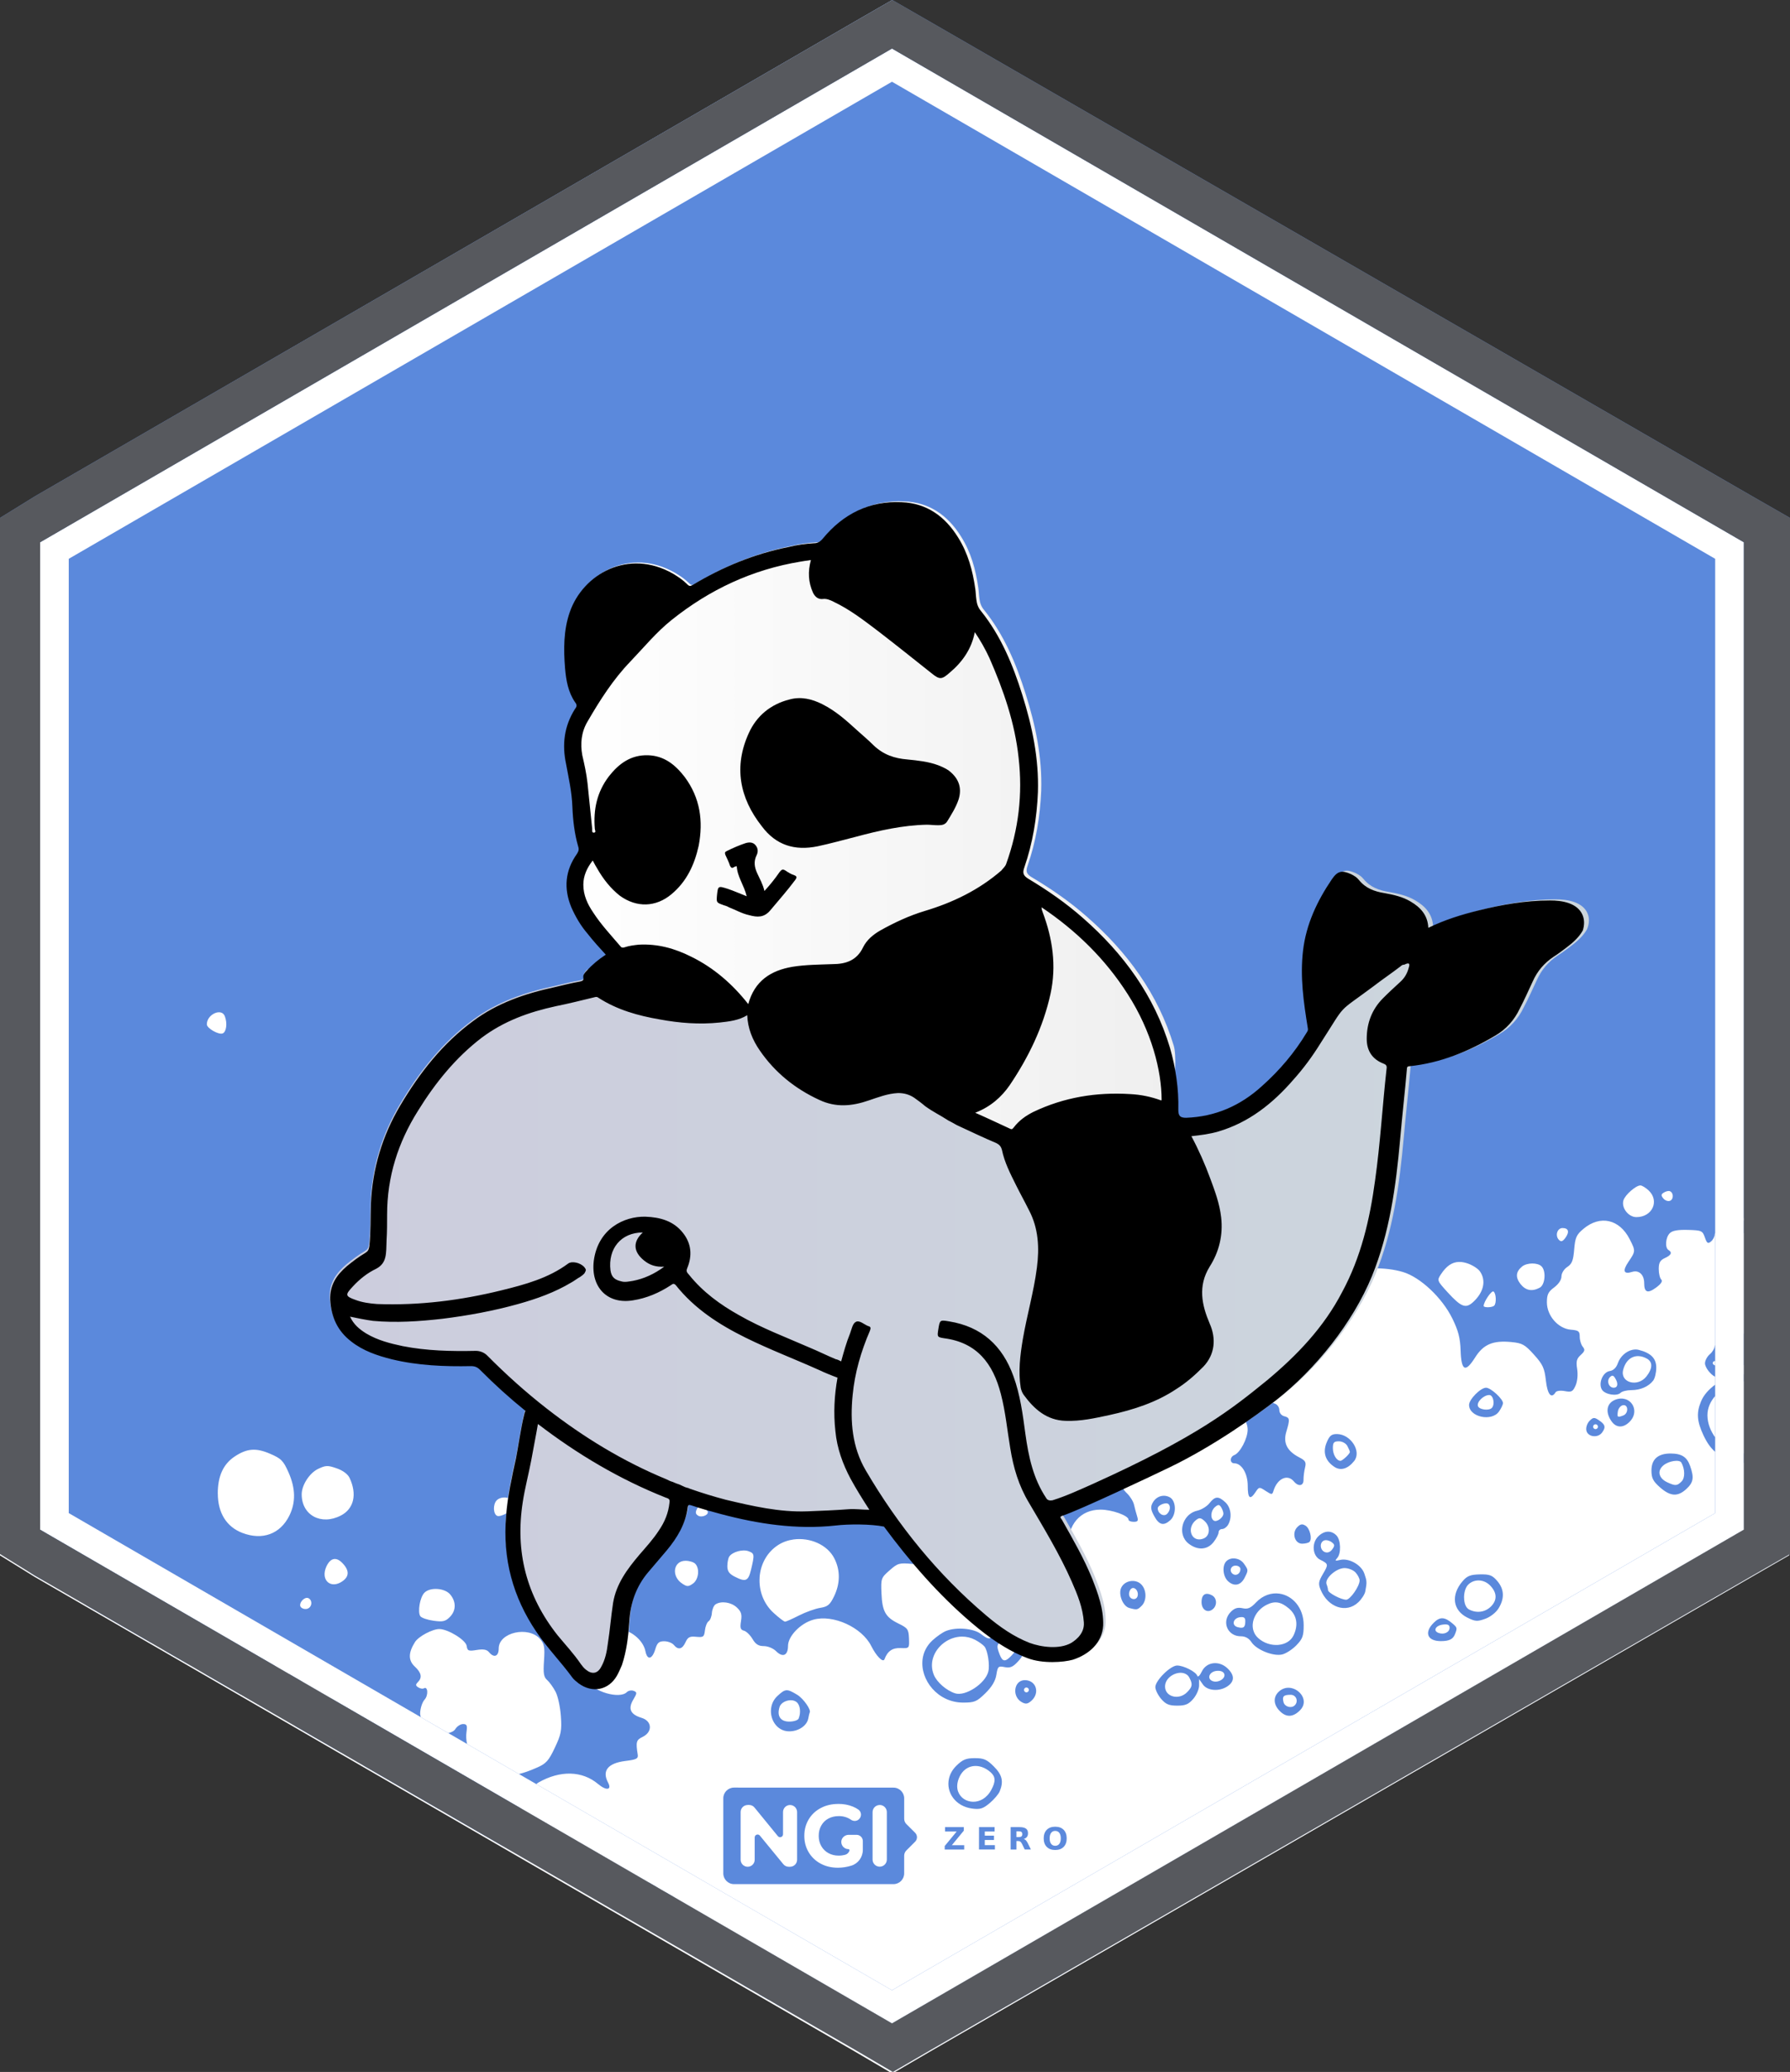
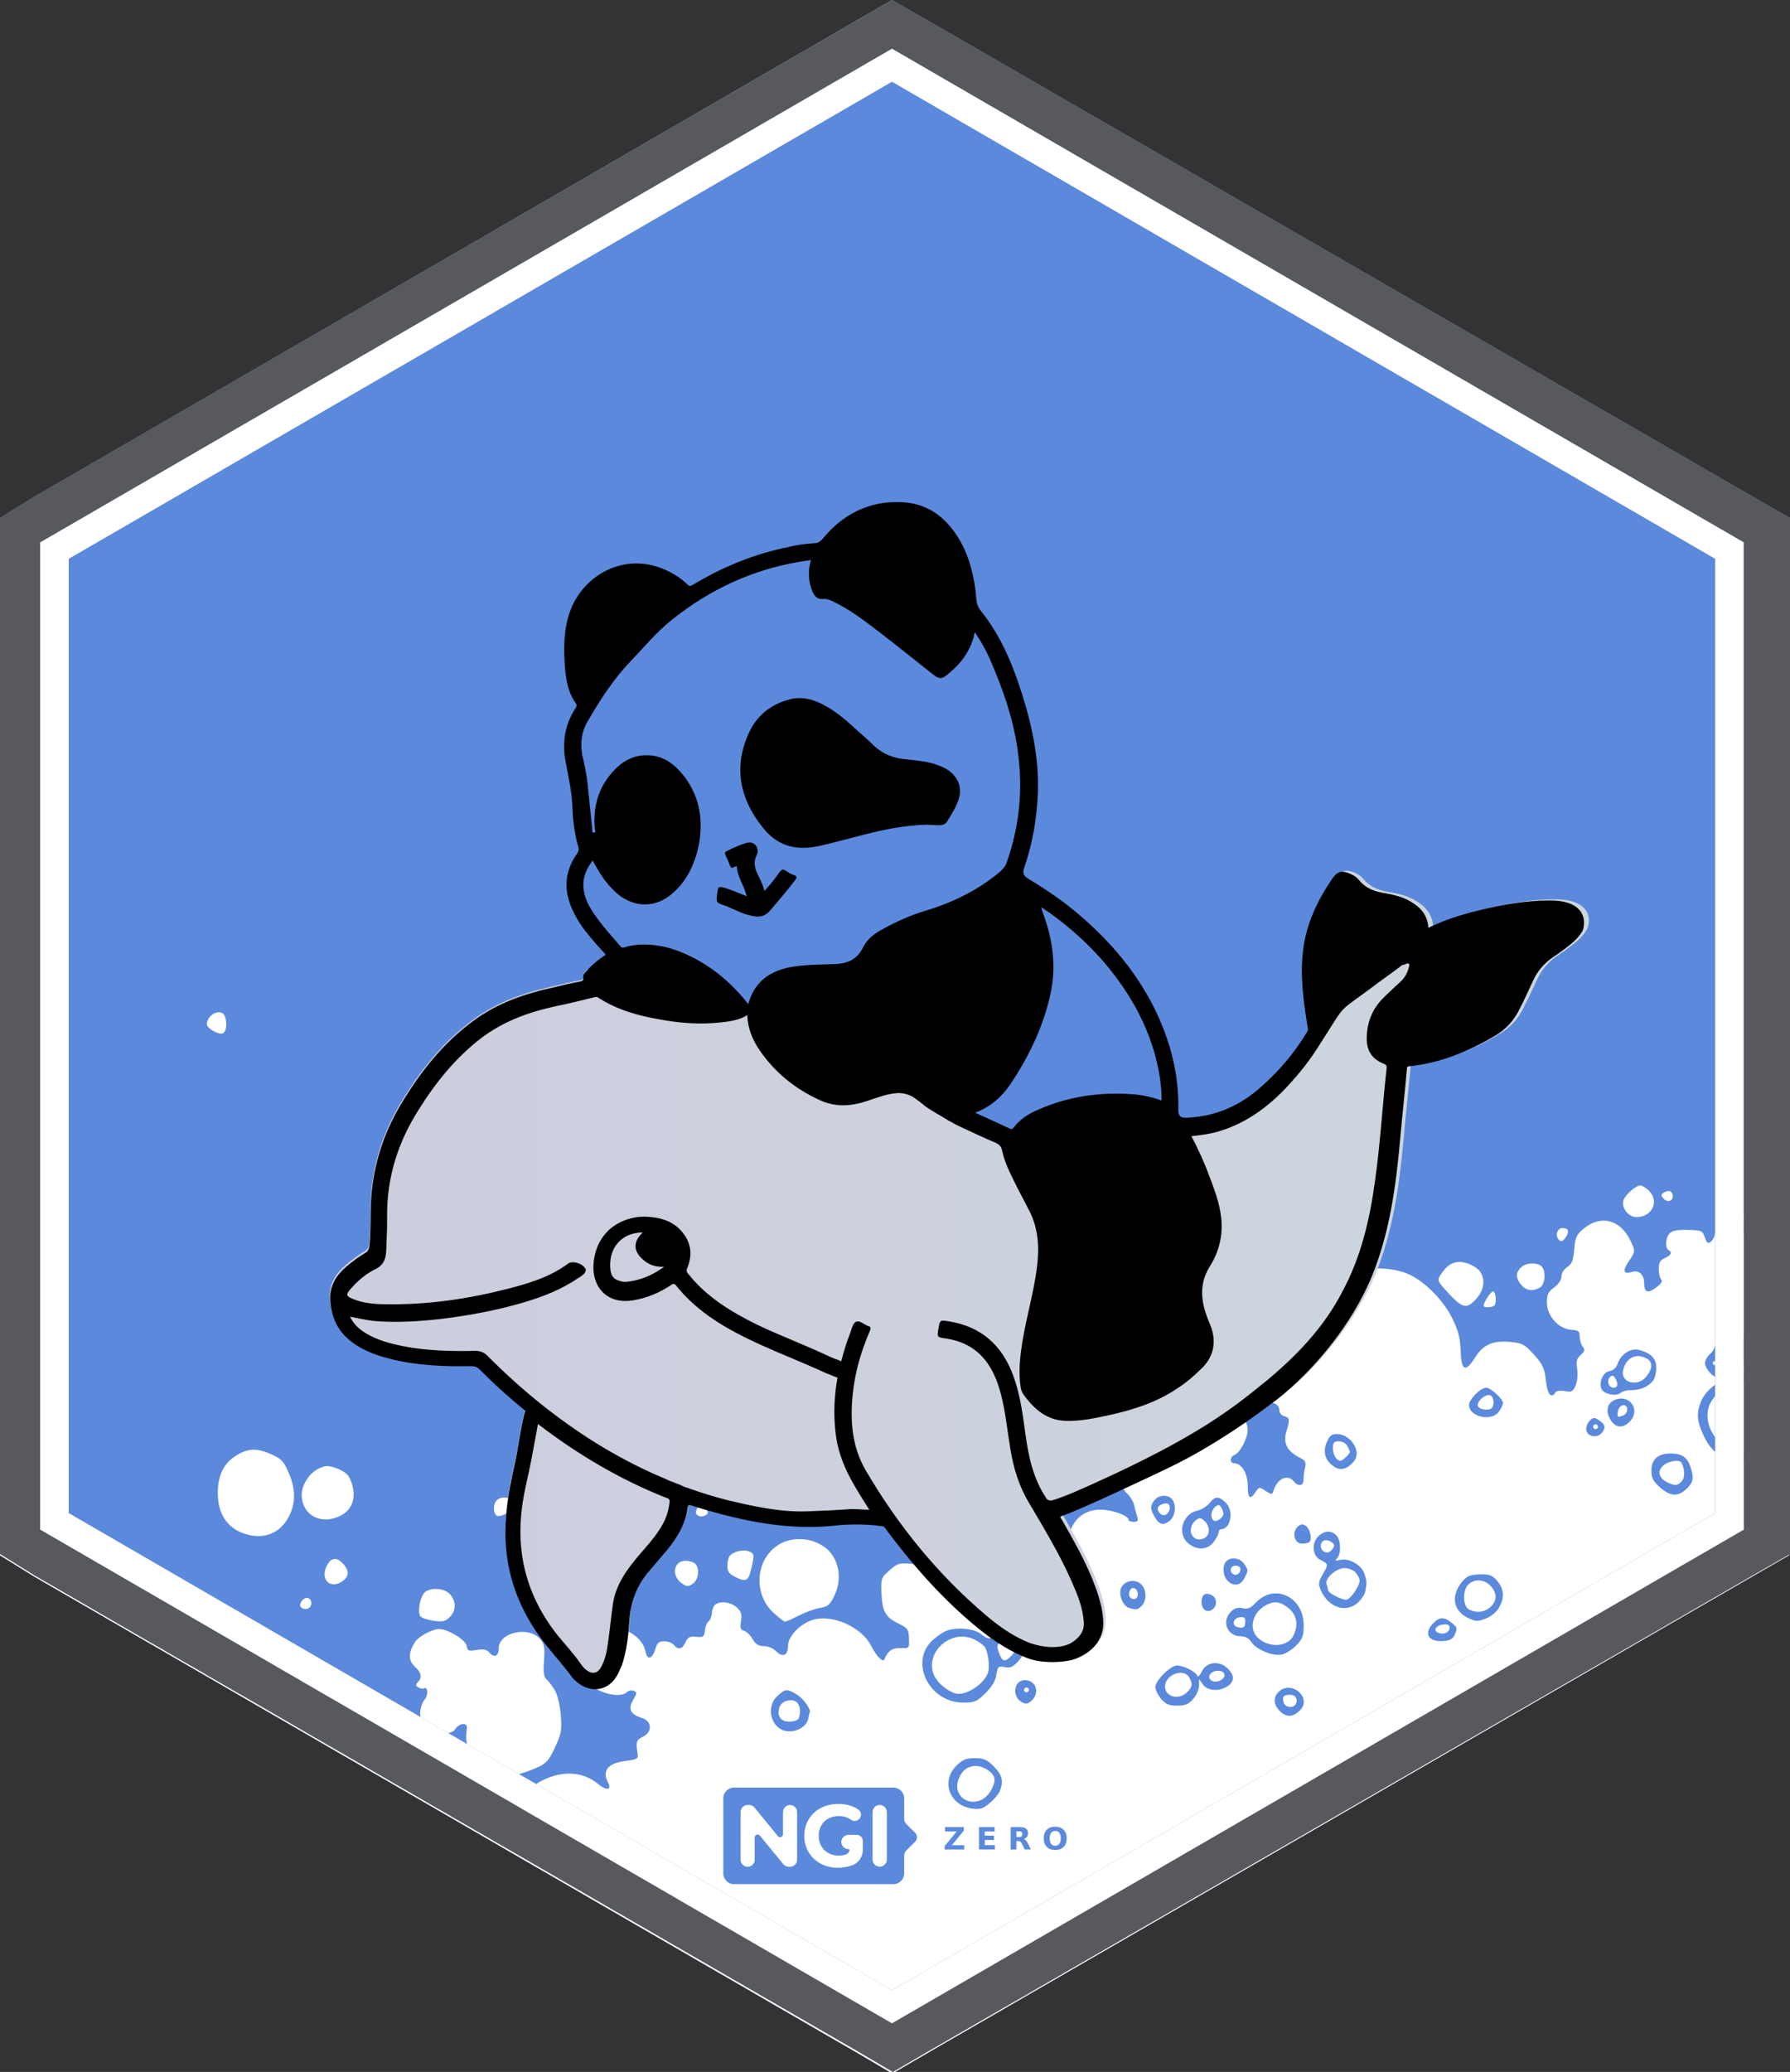
<svg xmlns="http://www.w3.org/2000/svg" xmlns:ns1="http://sodipodi.sourceforge.net/DTD/sodipodi-0.dtd" xmlns:ns2="http://www.inkscape.org/namespaces/inkscape" xmlns:xlink="http://www.w3.org/1999/xlink" width="43.9mm" height="50.8mm" viewBox="0 0 43.9 50.8" version="1.1" id="svg5" ns1:docname="p2panda.hex.svg" ns2:version="1.3.2 (091e20ef0f, 2023-11-25)">
  <rect x="0" y="0" width="43.9" height="50.8" fill="#333333" stroke="none" />
  <ns1:namedview id="namedview8" pagecolor="#ffffff" bordercolor="#666666" borderopacity="1.0" ns2:pageshadow="2" ns2:pageopacity="0.0" ns2:pagecheckerboard="0" ns2:document-units="mm" showgrid="false" fit-margin-top="0" fit-margin-left="0" fit-margin-right="0" fit-margin-bottom="0" ns2:zoom="2.3281419" ns2:cx="105.4489" ns2:cy="108.67035" ns2:window-width="1920" ns2:window-height="1080" ns2:window-x="0" ns2:window-y="0" ns2:window-maximized="1" ns2:current-layer="svg5" ns2:showpageshadow="2" ns2:deskcolor="#d1d1d1" />
  <defs id="defs2">
    <linearGradient gradientUnits="userSpaceOnUse" y2="161.629" x2="79.058" y1="157.91" x1="100.54" id="linearGradient884" xlink:href="#linearGradient880" />
    <linearGradient id="linearGradient880">
      <stop id="stop876" offset="0" style="stop-color:#784421;stop-opacity:1;" />
      <stop id="stop878" offset="1" style="stop-color:#784421;stop-opacity:0;" />
    </linearGradient>
    <linearGradient gradientUnits="userSpaceOnUse" y2="187.636" x2="162.188" y1="188.576" x1="188.859" id="linearGradient1106" xlink:href="#linearGradient880" />
    <linearGradient gradientUnits="userSpaceOnUse" y2="208.925" x2="-1.883" y1="261.788" x1="-1.883" id="linearGradient1408-6" xlink:href="#linearGradient1406" />
    <linearGradient id="linearGradient1406">
      <stop id="stop1402" offset="0" style="stop-color:#000000;stop-opacity:1;" />
      <stop id="stop1404" offset="1" style="stop-color:#000000;stop-opacity:0;" />
    </linearGradient>
    <radialGradient gradientUnits="userSpaceOnUse" gradientTransform="matrix(1,0,0,1.464,0,-64.581)" r="56.134" fy="127.046" fx="140.49" cy="127.046" cx="140.49" id="radialGradient1608" xlink:href="#linearGradient1606" />
    <linearGradient id="linearGradient1606">
      <stop id="stop1602" offset="0" style="stop-color:#fdbc5c;stop-opacity:1" />
      <stop id="stop1604" offset="1" style="stop-color:#fdd08c;stop-opacity:0;" />
    </linearGradient>
    <linearGradient gradientUnits="userSpaceOnUse" y2="276.31" y1="233.23" x2="529.53" x1="479.79" id="d">
      <stop id="stop16254" stop-color="#fff" offset="0" />
      <stop id="stop16256" stop-opacity="0" stop-color="#fff" offset="1" />
    </linearGradient>
    <clipPath id="c">
      <path id="path16259" fill="#009688" fill-rule="evenodd" d="m 503.51,222.01 c -20.04,0 -36.286,16.246 -36.286,36.286 0,1.925 0.151,3.814 0.44,5.657 1.402,6.762 6.687,9.389 6.687,9.389 1.108,0.908 2.484,1.836 4.073,2.752 l -0.13,-0.004 c 0,0 3.331,18.563 9.444,18.41 4.622,-0.116 8.25,-9.453 14.128,-9.265 5.872,0.188 8.256,9.151 14.1,9.213 3.374,0.036 6.307,-5.744 8.16,-10.528 0.586,-0.12 1.17,-0.25 1.749,-0.392 5.556,5.254 18.398,10.599 23.87,12.412 a 0.533,0.533 0 0 0 0.177,-0.14 c 1.396,-1.82 -7.954,-16.01 -12.983,-23.372 a 36.17,36.17 0 0 0 2.856,-14.132 c 0,-20.04 -16.246,-36.286 -36.286,-36.286 z" />
    </clipPath>
    <filter color-interpolation-filters="sRGB" height="1.127" width="1.114" y="-0.064" x="-0.057" id="b">
      <feGaussianBlur id="feGaussianBlur16262" stdDeviation="7.406" />
    </filter>
    <filter color-interpolation-filters="sRGB" height="1.071" width="1.073" y="-0.036" x="-0.036" id="a">
      <feGaussianBlur id="feGaussianBlur16265" stdDeviation="1.279" />
    </filter>
    <style id="style1157">.cls-1{fill:#ed6b06;}.cls-2{fill:#fff;}</style>
    <linearGradient id="panda-a" x1="28.566" x2="268.83" y1="174.55" y2="174.55" gradientUnits="userSpaceOnUse" gradientTransform="matrix(0.128,0,0,0.129,4.412,8.881)">
      <stop stop-color="#cccddd" offset="0" id="stop242" />
      <stop stop-color="#ccd6dd" offset="1" id="stop244" />
    </linearGradient>
    <linearGradient id="panda-b" x1="73.615" x2="190.01" y1="89.05" y2="89.05" gradientUnits="userSpaceOnUse" gradientTransform="matrix(0.128,0,0,0.129,4.412,8.881)">
      <stop stop-color="#fff" offset="0" id="stop247" />
      <stop stop-color="#efefef" offset="1" id="stop249" />
    </linearGradient>
    <clipPath clipPathUnits="userSpaceOnUse" id="clipPath2754">
      <g id="g2758" transform="matrix(0.265,0,0,0.265,49.817,-1.715)" style="fill:#96c00a;fill-opacity:1">
        <path id="path2756" style="fill:#96c00a;fill-opacity:1;stroke-width:1.325" d="m 69.949,6.482 -3.451,1.984 -75.896,43.852 -3.229,1.992 v 3.99 87.705 3.99 l 3.227,1.992 76.014,43.852 3.389,1.986 3.418,-1.986 76.141,-43.852 3.471,-1.992 v -3.99 -87.705 -3.99 L 149.547,52.318 73.405,8.466 Z m -0.027,4.484 78.836,45.596 v 91.184 l -78.836,45.596 -78.176,-45.213 -0.66,-0.383 V 56.562 Z m 0,3.061 -76.186,44.061 V 146.216 L 69.922,190.281 146.108,146.216 V 58.088 Z" />
      </g>
    </clipPath>
    <clipPath clipPathUnits="userSpaceOnUse" id="clipPath3914">
      <g id="g3918" transform="matrix(8.894,0,0,8.894,1398.036,322.088)" style="fill:#008080;fill-opacity:1">
        <path id="path3916" style="fill:#008080;fill-opacity:1;stroke-width:1.325" d="m 69.949,6.482 -3.451,1.984 -75.896,43.852 -3.229,1.992 v 3.99 87.705 3.99 l 3.227,1.992 76.014,43.852 3.389,1.986 3.418,-1.986 76.141,-43.852 3.471,-1.992 v -3.99 -87.705 -3.99 L 149.547,52.318 73.405,8.466 Z m -0.027,4.484 78.836,45.596 v 91.184 l -78.836,45.596 -78.176,-45.213 -0.66,-0.383 V 56.562 Z m 0,3.061 -76.186,44.061 V 146.216 L 69.922,190.281 146.108,146.216 V 58.088 Z" />
      </g>
    </clipPath>
  </defs>
  <polygon points="99.234,27.006 96.629,28.504 39.347,61.6 36.911,63.104 36.911,66.116 36.911,132.309 36.911,135.321 39.346,136.825 96.715,169.921 99.273,171.419 101.853,169.921 159.319,136.825 161.938,135.321 161.938,132.309 161.938,66.116 161.938,63.104 159.308,61.6 101.841,28.504 " id="polygon24" style="fill:#ffffff;fill-opacity:1" transform="matrix(0.351,0,0,0.352,-12.96,-9.5)" ns2:label="Hexagon" />
  <path id="polygon4013" style="fill:#5b89dc;fill-opacity:1;stroke-width:0.351" d="M 21.883,3.5186832e-8 20.968,0.527 0.856,12.169 -3.4676761e-8,12.698 v 1.059 23.285 1.059 L 0.855,38.63 20.999,50.273 21.897,50.8 22.803,50.273 42.98,38.63 43.9,38.102 V 37.042 13.757 12.698 L 42.977,12.169 22.799,0.527 Z M 21.876,1.191 42.768,13.296 V 37.504 L 21.876,49.609 1.159,37.606 0.984,37.504 V 13.296 Z m 0,0.813 L 1.686,13.701 V 37.098 L 21.876,48.797 42.065,37.098 V 13.701 Z" />
  <path id="rect9721" clip-path="none" style="fill:#ffffff;stroke:none;stroke-width:0.593" d="M 5.412 24.823 C 5.276 24.792 5.073 24.929 5.073 25.115 C 5.073 25.211 5.36 25.376 5.461 25.337 C 5.552 25.302 5.58 25.087 5.514 24.916 C 5.494 24.863 5.457 24.834 5.412 24.823 z M 40.231 29.064 C 40.121 29.064 39.858 29.293 39.816 29.427 C 39.758 29.609 39.935 29.841 40.133 29.841 C 40.525 29.841 40.706 29.442 40.432 29.186 C 40.36 29.119 40.27 29.064 40.231 29.064 z M 40.949 29.204 C 40.917 29.193 40.852 29.21 40.805 29.24 C 40.77 29.261 40.753 29.279 40.751 29.301 C 40.751 29.322 40.763 29.347 40.794 29.384 C 40.835 29.434 40.909 29.46 40.957 29.441 C 41.052 29.405 41.047 29.235 40.949 29.204 z M 43.246 29.452 C 43.214 29.472 43.187 29.555 43.187 29.635 C 43.187 29.715 43.214 29.781 43.246 29.781 C 43.279 29.781 43.306 29.698 43.306 29.598 C 43.306 29.491 43.281 29.43 43.246 29.452 z M 43.649 29.546 C 43.581 29.538 43.544 29.592 43.544 29.709 C 43.544 29.927 43.446 30.019 43.214 30.019 C 43.102 30.019 42.983 30.068 42.918 30.139 C 42.869 30.194 42.818 30.222 42.767 30.237 L 42.767 32.692 C 42.914 32.823 42.996 33.054 42.906 33.306 C 42.883 33.372 42.831 33.431 42.767 33.475 L 42.767 33.694 C 42.998 33.672 43.23 33.684 43.431 33.787 C 43.827 33.989 44.005 34.58 43.823 35.085 C 43.64 35.589 43.224 35.878 42.767 35.867 L 42.767 37.504 L 21.876 49.609 L 16.515 46.503 C 16.506 46.581 16.483 46.648 16.435 46.663 L 16.256 46.72 C 16.199 46.738 16.167 46.823 16.167 46.956 C 16.167 47.107 16.132 47.184 16.042 47.232 C 15.872 47.324 15.845 47.274 15.927 47.026 C 16.08 46.559 15.641 46.257 15.303 46.596 C 15.207 46.692 15.159 46.795 15.159 46.898 L 18.23 48.672 C 18.323 48.576 18.388 48.544 18.512 48.569 C 18.609 48.588 18.725 48.651 18.768 48.709 C 18.829 48.789 18.852 48.911 18.843 49.027 L 19.024 49.131 C 19 49.079 18.982 49.021 18.999 48.965 C 19.043 48.827 19.196 48.806 19.348 48.917 C 19.441 48.986 19.442 49.003 19.355 49.126 C 19.312 49.188 19.255 49.224 19.211 49.239 L 20.999 50.273 L 21.897 50.8 L 22.803 50.273 L 25.027 48.989 C 25.026 48.792 25.089 48.608 25.218 48.563 C 25.275 48.543 25.411 48.461 25.52 48.381 C 25.657 48.279 25.761 48.245 25.861 48.27 C 25.912 48.283 25.985 48.345 26.053 48.398 L 42.98 38.631 L 43.9 38.102 L 43.9 37.042 L 43.9 32.4 C 43.619 32.55 43.305 32.381 43.305 31.997 L 43.306 31.997 C 43.306 31.811 43.343 31.733 43.484 31.614 C 43.641 31.481 43.763 31.461 43.9 31.559 L 43.9 29.719 C 43.797 29.616 43.709 29.553 43.649 29.546 z M 42.803 29.855 C 42.799 29.851 42.777 29.864 42.767 29.865 L 42.767 29.928 C 42.805 29.906 42.827 29.879 42.803 29.855 z M 39.461 29.942 C 39.261 29.897 39.04 29.956 38.835 30.128 C 38.661 30.273 38.632 30.34 38.607 30.634 C 38.585 30.906 38.552 30.989 38.437 31.064 C 38.356 31.117 38.295 31.217 38.295 31.295 C 38.295 31.377 38.225 31.484 38.117 31.564 C 37.97 31.672 37.938 31.739 37.938 31.931 C 37.938 32.259 38.214 32.575 38.523 32.601 C 38.715 32.617 38.743 32.638 38.743 32.774 C 38.743 32.859 38.776 32.969 38.817 33.019 C 38.878 33.093 38.869 33.129 38.767 33.222 C 38.666 33.314 38.65 33.378 38.68 33.566 C 38.702 33.706 38.686 33.867 38.641 33.971 C 38.574 34.121 38.542 34.138 38.378 34.107 C 38.269 34.087 38.173 34.1 38.15 34.137 C 38.046 34.305 37.951 34.188 37.913 33.847 C 37.878 33.54 37.838 33.454 37.62 33.212 C 37.396 32.964 37.334 32.93 37.063 32.904 C 36.615 32.861 36.381 32.96 36.179 33.28 C 35.938 33.662 35.839 33.615 35.822 33.113 C 35.811 32.8 35.765 32.625 35.619 32.327 C 35.369 31.817 34.833 31.314 34.407 31.187 C 33.967 31.056 33.372 31.07 33.077 31.217 C 32.756 31.377 32.424 31.585 32.286 31.709 C 32.13 31.851 31.737 32.158 31.891 32.536 C 31.878 32.647 31.864 32.759 31.861 32.784 C 31.857 32.808 31.735 32.828 31.59 32.828 C 31.37 32.828 31.303 32.858 31.173 33.012 C 30.996 33.223 30.984 33.328 31.108 33.565 C 31.186 33.716 31.185 33.755 31.101 33.917 C 31.023 34.068 31.02 34.123 31.082 34.239 C 31.123 34.316 31.206 34.396 31.267 34.415 C 31.327 34.434 31.376 34.504 31.376 34.571 C 31.376 34.642 31.426 34.705 31.496 34.723 C 31.635 34.759 31.639 34.796 31.547 35.104 C 31.465 35.378 31.565 35.576 31.861 35.73 C 32.018 35.811 32.039 35.849 32.006 35.985 C 31.984 36.073 31.968 36.205 31.969 36.279 C 31.973 36.434 31.845 36.457 31.732 36.321 C 31.577 36.134 31.326 36.249 31.233 36.55 C 31.202 36.652 31.192 36.652 31.04 36.554 C 30.886 36.452 30.879 36.453 30.793 36.582 C 30.658 36.786 30.601 36.741 30.601 36.427 C 30.601 36.127 30.451 35.877 30.271 35.877 C 30.157 35.877 30.158 35.72 30.271 35.676 C 30.413 35.622 30.599 35.268 30.599 35.053 C 30.599 34.809 30.373 34.563 30.149 34.563 C 30.062 34.563 29.897 34.608 29.781 34.662 C 29.616 34.741 29.551 34.747 29.474 34.691 C 29.421 34.653 29.297 34.567 29.198 34.502 C 28.818 34.251 28.113 34.441 28.278 34.75 C 28.386 34.952 28.345 34.99 28.065 34.948 C 27.815 34.911 27.784 34.922 27.588 35.118 C 27.321 35.385 27.295 35.7 27.528 35.853 C 27.697 35.965 27.717 36.069 27.587 36.177 C 27.457 36.285 27.478 36.462 27.638 36.612 C 27.715 36.685 27.794 36.811 27.812 36.893 C 27.831 36.976 27.865 37.103 27.888 37.177 C 27.922 37.287 27.907 37.312 27.803 37.312 C 27.734 37.312 27.677 37.288 27.677 37.259 C 27.677 37.159 27.271 37.013 26.991 37.013 C 26.497 37.013 26.186 37.372 26.186 37.941 C 26.186 38.152 26.216 38.22 26.35 38.321 C 26.488 38.425 26.5 38.454 26.424 38.505 C 26.375 38.538 26.276 38.565 26.203 38.566 C 26.13 38.566 26.042 38.62 26.007 38.686 C 25.945 38.803 25.768 38.854 25.768 38.755 C 25.768 38.728 25.701 38.675 25.619 38.637 C 25.537 38.6 25.47 38.531 25.47 38.485 C 25.47 38.439 25.537 38.357 25.619 38.303 C 25.734 38.227 25.768 38.155 25.768 37.981 C 25.768 37.696 25.644 37.518 25.384 37.432 C 25.205 37.373 25.177 37.336 25.161 37.144 C 25.146 36.967 25.115 36.919 25.007 36.904 C 24.927 36.892 24.859 36.922 24.837 36.979 C 24.785 37.116 24.64 37.093 24.578 36.938 C 24.416 36.529 23.961 36.282 23.353 36.273 C 23.008 36.267 22.903 36.289 22.746 36.401 C 22.198 36.793 22.121 37.643 22.613 37.861 C 22.728 37.912 22.786 37.982 22.786 38.068 C 22.786 38.346 22.74 38.377 22.375 38.344 C 22.054 38.315 22.017 38.325 21.817 38.502 C 21.609 38.684 21.603 38.702 21.618 39.062 C 21.637 39.51 21.716 39.651 22.037 39.807 C 22.262 39.917 22.284 39.947 22.293 40.171 C 22.302 40.414 22.302 40.415 22.089 40.407 C 21.886 40.399 21.767 40.481 21.692 40.681 C 21.658 40.773 21.494 40.609 21.367 40.356 C 21.137 39.898 20.432 39.577 19.95 39.711 C 19.633 39.798 19.326 40.115 19.326 40.355 C 19.326 40.59 19.196 40.647 19.033 40.483 C 18.964 40.414 18.832 40.359 18.734 40.359 C 18.603 40.359 18.532 40.315 18.455 40.184 C 18.398 40.088 18.304 39.996 18.245 39.981 C 18.16 39.959 18.146 39.912 18.173 39.746 C 18.2 39.581 18.179 39.513 18.07 39.411 C 17.93 39.281 17.689 39.246 17.549 39.335 C 17.507 39.362 17.466 39.456 17.459 39.545 C 17.453 39.634 17.417 39.726 17.379 39.749 C 17.341 39.773 17.3 39.872 17.289 39.971 C 17.27 40.133 17.251 40.148 17.075 40.131 C 16.916 40.115 16.87 40.138 16.812 40.265 C 16.733 40.438 16.633 40.461 16.524 40.329 C 16.483 40.28 16.377 40.24 16.289 40.24 C 16.162 40.24 16.119 40.278 16.073 40.43 C 15.996 40.688 15.875 40.714 15.829 40.483 C 15.773 40.202 15.442 39.941 15.142 39.941 C 14.88 39.941 14.534 40.116 14.436 40.298 C 14.333 40.492 14.305 41.034 14.39 41.195 C 14.536 41.473 15.194 41.668 15.374 41.487 C 15.411 41.45 15.486 41.436 15.539 41.456 C 15.628 41.49 15.627 41.51 15.529 41.675 C 15.398 41.898 15.462 42.036 15.738 42.119 C 15.993 42.197 16.008 42.464 15.763 42.583 C 15.603 42.661 15.591 42.707 15.64 43.017 C 15.656 43.119 15.613 43.141 15.333 43.176 C 14.907 43.23 14.759 43.417 14.913 43.705 C 15.011 43.889 14.871 43.91 14.67 43.742 C 14.281 43.413 13.737 43.399 13.203 43.705 C 13.184 43.716 13.17 43.73 13.152 43.742 L 21.876 48.797 L 42.065 37.098 L 42.065 35.597 C 41.958 35.503 41.869 35.384 41.777 35.189 C 41.697 35.017 41.653 34.879 41.644 34.75 C 41.635 34.62 41.66 34.499 41.718 34.359 C 41.787 34.194 41.915 34.06 42.065 33.949 L 42.065 33.755 C 41.963 33.712 41.815 33.532 41.815 33.425 C 41.815 33.359 41.868 33.259 41.934 33.203 C 42 33.147 42.054 33.055 42.054 32.998 C 42.054 32.993 42.064 32.982 42.065 32.976 L 42.065 30.224 C 42.063 30.239 42.053 30.247 42.053 30.263 C 42.053 30.318 42.013 30.397 41.963 30.438 C 41.888 30.501 41.863 30.486 41.812 30.339 C 41.755 30.175 41.732 30.164 41.397 30.155 C 41.148 30.148 41.015 30.172 40.951 30.236 C 40.848 30.339 40.829 30.591 40.919 30.647 C 41.018 30.708 40.989 30.773 40.831 30.845 C 40.715 30.898 40.681 30.959 40.681 31.112 C 40.681 31.221 40.708 31.338 40.742 31.371 C 40.782 31.411 40.741 31.475 40.621 31.565 C 40.409 31.722 40.324 31.691 40.324 31.458 C 40.324 31.253 40.193 31.131 40.029 31.184 C 39.819 31.25 39.786 31.161 39.939 30.936 C 40.115 30.676 40.115 30.672 39.968 30.382 C 39.843 30.137 39.662 29.987 39.461 29.942 z M 38.321 30.109 C 38.255 30.109 38.208 30.157 38.19 30.217 C 38.172 30.277 38.184 30.35 38.234 30.4 C 38.286 30.451 38.325 30.439 38.39 30.351 C 38.497 30.205 38.47 30.109 38.321 30.109 z M 35.784 30.94 C 35.611 30.943 35.471 31.041 35.337 31.246 C 35.289 31.319 35.266 31.358 35.287 31.413 C 35.307 31.468 35.372 31.54 35.498 31.679 C 35.837 32.05 35.948 32.092 36.134 31.919 C 36.39 31.681 36.452 31.395 36.295 31.171 C 36.245 31.099 36.098 31.008 35.969 30.969 C 35.903 30.949 35.842 30.939 35.784 30.94 z M 37.578 30.978 C 37.486 30.979 37.39 31.004 37.331 31.051 C 37.254 31.114 37.211 31.18 37.204 31.252 C 37.198 31.323 37.226 31.399 37.289 31.48 C 37.417 31.642 37.573 31.673 37.763 31.571 C 37.895 31.5 37.923 31.164 37.806 31.048 C 37.76 31.001 37.671 30.978 37.578 30.978 z M 36.628 31.665 C 36.58 31.635 36.387 31.918 36.387 32.019 C 36.387 32.065 36.597 32.06 36.645 32.012 C 36.705 31.952 36.693 31.705 36.628 31.665 z M 43.733 31.728 C 43.597 31.717 43.488 31.823 43.481 31.962 C 43.477 32.024 43.494 32.093 43.537 32.161 C 43.605 32.269 43.796 32.227 43.9 32.105 L 43.9 31.798 C 43.888 31.79 43.89 31.789 43.876 31.78 C 43.827 31.748 43.779 31.731 43.733 31.728 z M 20.266 32.586 C 20.038 32.598 19.828 32.699 19.701 32.886 C 19.639 32.979 19.599 33.071 19.582 33.16 C 19.531 33.427 19.681 33.672 20.014 33.838 C 20.344 34.003 20.611 33.982 20.878 33.773 C 21.214 33.509 21.24 33.086 20.936 32.823 C 20.739 32.652 20.494 32.574 20.266 32.586 z M 40.036 33.095 C 40.087 33.084 40.138 33.083 40.186 33.095 C 40.49 33.172 40.622 33.305 40.62 33.537 C 40.62 33.656 40.585 33.797 40.545 33.849 C 40.433 33.995 40.232 34.083 40.011 34.083 C 39.901 34.083 39.782 34.112 39.746 34.148 C 39.655 34.24 39.363 34.192 39.288 34.072 C 39.24 33.995 39.246 33.887 39.284 33.795 C 39.323 33.703 39.395 33.627 39.48 33.615 C 39.568 33.602 39.639 33.534 39.677 33.425 C 39.735 33.256 39.884 33.128 40.036 33.095 z M 40.197 33.25 C 40.015 33.238 39.865 33.361 39.808 33.589 C 39.73 33.9 40.164 34.02 40.379 33.747 C 40.534 33.55 40.537 33.389 40.387 33.309 C 40.322 33.273 40.258 33.254 40.197 33.25 z M 42.065 33.369 C 42.014 33.372 41.998 33.404 42.011 33.441 C 42.017 33.459 42.048 33.468 42.065 33.483 L 42.065 33.369 z M 39.55 33.73 C 39.531 33.727 39.51 33.739 39.483 33.766 C 39.439 33.81 39.432 33.875 39.451 33.928 C 39.47 33.981 39.516 34.024 39.576 34.024 C 39.679 34.024 39.694 33.918 39.609 33.785 C 39.588 33.751 39.57 33.733 39.55 33.73 z M 42.843 33.855 C 42.818 33.857 42.793 33.867 42.767 33.87 L 42.767 35.633 C 42.772 35.634 42.776 35.637 42.781 35.637 C 43.092 35.637 43.284 35.533 43.488 35.256 C 43.637 35.052 43.664 34.961 43.664 34.652 C 43.664 34.42 43.631 34.241 43.571 34.156 C 43.408 33.923 43.129 33.835 42.843 33.855 z M 36.446 34.024 C 36.562 34.024 36.866 34.303 36.861 34.405 C 36.858 34.442 36.816 34.532 36.764 34.606 C 36.585 34.864 36.029 34.743 36.029 34.446 C 36.029 34.309 36.311 34.024 36.446 34.024 z M 36.525 34.203 C 36.385 34.203 36.209 34.377 36.248 34.477 C 36.281 34.563 36.514 34.593 36.586 34.521 C 36.67 34.437 36.625 34.203 36.525 34.203 z M 42.065 34.227 C 41.95 34.359 41.875 34.519 41.875 34.7 C 41.877 34.906 41.955 35.087 42.065 35.242 L 42.065 34.227 z M 39.858 34.303 C 40.076 34.367 40.176 34.649 39.966 34.86 C 39.809 35.017 39.637 35.011 39.522 34.846 C 39.444 34.735 39.414 34.625 39.429 34.533 C 39.444 34.44 39.504 34.365 39.607 34.322 C 39.699 34.284 39.785 34.282 39.858 34.303 z M 39.802 34.453 C 39.744 34.464 39.689 34.533 39.678 34.607 C 39.658 34.751 39.668 34.759 39.812 34.704 C 39.945 34.652 39.936 34.427 39.802 34.453 z M 39.089 34.767 C 39.121 34.765 39.155 34.782 39.208 34.818 C 39.37 34.925 39.388 34.99 39.292 35.122 C 39.184 35.27 38.927 35.23 38.904 35.061 C 38.893 34.992 38.93 34.89 38.985 34.835 C 39.028 34.792 39.057 34.77 39.089 34.767 z M 39.13 34.92 C 39.098 34.92 39.071 34.947 39.071 34.98 C 39.071 35.013 39.098 35.039 39.13 35.039 C 39.163 35.039 39.19 35.013 39.19 34.98 C 39.19 34.947 39.163 34.92 39.13 34.92 z M 25.094 35.113 C 24.968 35.133 24.831 35.218 24.681 35.369 C 24.555 35.496 24.517 35.59 24.517 35.783 L 24.517 35.783 C 24.517 36.01 24.537 36.042 24.728 36.134 C 25.01 36.268 25.243 36.261 25.434 36.11 C 25.566 36.006 25.591 35.939 25.591 35.689 C 25.591 35.453 25.561 35.362 25.445 35.246 C 25.336 35.137 25.22 35.092 25.094 35.113 z M 32.79 35.16 C 33.128 35.164 33.398 35.586 33.211 35.821 C 33.058 36.013 32.881 36.067 32.728 35.966 C 32.615 35.892 32.542 35.803 32.51 35.702 C 32.478 35.601 32.486 35.488 32.537 35.366 C 32.606 35.199 32.656 35.159 32.79 35.16 z M 32.836 35.338 C 32.714 35.338 32.689 35.367 32.689 35.505 C 32.689 35.664 32.78 35.816 32.875 35.816 C 32.924 35.816 33.106 35.645 33.106 35.599 C 33.106 35.583 33.079 35.518 33.045 35.454 C 33.01 35.388 32.92 35.338 32.836 35.338 z M 15.305 35.345 C 14.885 35.333 14.377 35.652 14.377 36.144 C 14.377 36.363 14.409 36.429 14.582 36.581 C 14.851 36.818 15.191 36.876 15.485 36.736 C 15.607 36.679 15.72 36.582 15.735 36.522 C 15.751 36.463 15.788 36.414 15.818 36.414 C 15.93 36.414 16.03 36.028 15.933 35.968 C 15.903 35.95 15.86 35.854 15.839 35.756 C 15.778 35.478 15.557 35.352 15.305 35.345 z M 6.171 35.546 C 6.035 35.557 5.903 35.612 5.752 35.713 C 5.475 35.899 5.341 36.192 5.341 36.618 L 5.342 36.618 C 5.342 37.093 5.555 37.435 5.944 37.584 C 6.436 37.772 6.873 37.612 7.096 37.161 C 7.256 36.837 7.25 36.494 7.077 36.102 C 6.949 35.812 6.897 35.761 6.624 35.643 C 6.45 35.568 6.308 35.535 6.171 35.546 z M 40.968 35.637 C 41.242 35.637 41.373 35.721 41.451 35.944 C 41.551 36.23 41.532 36.346 41.359 36.506 C 41.148 36.702 40.967 36.691 40.713 36.468 C 40.541 36.316 40.502 36.24 40.502 36.053 C 40.502 35.779 40.662 35.637 40.968 35.637 z M 18.142 35.71 C 18.081 35.714 18.014 35.728 17.94 35.752 C 17.702 35.831 17.465 36.127 17.465 36.344 C 17.465 36.566 17.729 36.772 18.015 36.772 C 18.209 36.772 18.275 36.737 18.429 36.55 C 18.637 36.296 18.645 36.25 18.527 35.966 C 18.451 35.785 18.325 35.7 18.142 35.71 z M 41.051 35.821 C 40.965 35.833 40.867 35.87 40.8 35.924 C 40.717 35.991 40.686 36.072 40.703 36.148 L 40.704 36.148 C 40.721 36.224 40.786 36.295 40.894 36.345 C 41.091 36.435 41.131 36.432 41.243 36.32 C 41.328 36.235 41.325 36.02 41.236 35.861 C 41.213 35.819 41.138 35.808 41.051 35.821 z M 8.017 35.945 C 7.954 35.947 7.895 35.97 7.802 36.014 C 7.591 36.115 7.399 36.411 7.399 36.638 C 7.399 37.151 7.877 37.408 8.361 37.157 C 8.68 36.992 8.762 36.635 8.573 36.234 C 8.529 36.142 8.408 36.052 8.256 36 C 8.147 35.962 8.08 35.943 8.017 35.945 z M 14.017 36.593 C 13.822 36.593 13.507 36.764 13.428 36.912 C 13.392 36.979 13.376 37.021 13.383 37.065 L 13.384 37.065 C 13.391 37.11 13.422 37.156 13.48 37.231 C 13.627 37.418 13.74 37.479 13.955 37.485 C 14.196 37.492 14.426 37.204 14.261 37.102 C 14.23 37.083 14.22 37.026 14.239 36.976 C 14.288 36.848 14.14 36.593 14.017 36.593 z M 28.571 36.674 C 28.611 36.678 28.651 36.69 28.69 36.711 C 28.848 36.796 28.856 37.132 28.703 37.271 C 28.539 37.419 28.425 37.391 28.307 37.171 C 28.264 37.093 28.241 37.036 28.235 36.987 C 28.229 36.938 28.241 36.897 28.268 36.847 C 28.332 36.726 28.45 36.663 28.571 36.674 z M 12.39 36.715 C 12.316 36.711 12.234 36.733 12.183 36.784 C 12.134 36.834 12.111 36.919 12.114 36.998 C 12.118 37.076 12.145 37.147 12.196 37.167 C 12.285 37.201 12.588 37.033 12.588 36.95 C 12.588 36.923 12.572 36.859 12.552 36.807 C 12.531 36.751 12.464 36.72 12.39 36.715 z M 21.571 36.72 C 21.47 36.738 21.386 36.834 21.386 36.957 C 21.386 37.119 21.552 37.181 21.687 37.069 C 21.803 36.972 21.797 36.777 21.676 36.731 C 21.641 36.717 21.605 36.714 21.571 36.72 z M 29.846 36.72 C 29.906 36.717 29.969 36.756 30.053 36.834 C 30.192 36.964 30.221 37.209 30.119 37.384 C 30.086 37.442 30.019 37.489 29.972 37.489 C 29.924 37.489 29.886 37.526 29.886 37.571 C 29.886 37.616 29.83 37.724 29.762 37.81 C 29.61 38.004 29.368 38.017 29.148 37.844 C 29.076 37.787 29.03 37.713 29.008 37.633 C 28.941 37.393 29.086 37.099 29.365 37.038 C 29.468 37.015 29.602 36.932 29.663 36.854 C 29.732 36.767 29.787 36.723 29.846 36.72 z M 28.505 36.878 C 28.446 36.901 28.394 36.942 28.394 36.981 C 28.394 37.11 28.542 37.198 28.623 37.117 C 28.697 37.042 28.714 36.933 28.659 36.878 C 28.631 36.85 28.564 36.855 28.505 36.878 z M 17.179 36.901 C 17.158 36.902 17.14 36.92 17.118 36.955 C 17.082 37.012 17.065 37.051 17.066 37.083 L 17.066 37.083 C 17.066 37.115 17.086 37.139 17.124 37.162 C 17.201 37.21 17.36 37.154 17.36 37.08 C 17.36 37.05 17.318 36.991 17.266 36.948 C 17.227 36.915 17.201 36.899 17.179 36.901 z M 29.887 36.901 C 29.865 36.899 29.839 36.915 29.8 36.948 C 29.747 36.992 29.716 37.061 29.71 37.126 C 29.704 37.192 29.723 37.253 29.769 37.282 C 29.842 37.327 30.005 37.207 30.004 37.109 C 30.004 37.072 29.978 37.003 29.949 36.955 C 29.926 36.92 29.909 36.902 29.887 36.901 z M 29.433 37.226 C 29.403 37.222 29.374 37.236 29.336 37.266 C 29.272 37.316 29.234 37.376 29.216 37.437 C 29.163 37.62 29.297 37.806 29.513 37.723 C 29.679 37.66 29.693 37.429 29.539 37.29 C 29.495 37.25 29.463 37.229 29.433 37.226 z M 0 37.33 L 0 38.102 L 0.75 38.566 C 0.735 38.386 0.656 38.108 0.568 37.927 C 0.441 37.668 0.241 37.466 0 37.33 z M 31.916 37.377 C 31.947 37.371 31.979 37.382 32.019 37.407 C 32.126 37.474 32.188 37.731 32.115 37.805 C 32.091 37.828 32.01 37.848 31.934 37.848 C 31.843 37.848 31.778 37.782 31.754 37.698 L 31.754 37.697 C 31.73 37.613 31.746 37.512 31.817 37.441 C 31.855 37.403 31.885 37.382 31.916 37.377 z M 32.557 37.554 C 32.634 37.549 32.709 37.578 32.774 37.643 C 32.886 37.755 32.897 38.09 32.793 38.202 C 32.732 38.268 32.744 38.276 32.864 38.247 C 33.08 38.194 33.385 38.363 33.46 38.579 C 33.525 38.765 33.526 38.797 33.483 39.021 C 33.469 39.091 33.392 39.21 33.311 39.286 C 33.017 39.563 32.569 39.413 32.389 38.978 C 32.328 38.831 32.336 38.776 32.446 38.589 C 32.584 38.355 32.582 38.343 32.377 38.241 C 32.283 38.195 32.23 38.094 32.22 37.984 L 32.22 37.984 C 32.21 37.874 32.245 37.755 32.327 37.672 C 32.4 37.599 32.48 37.559 32.557 37.554 z M 19.464 37.744 C 19.332 37.762 19.204 37.805 19.09 37.877 C 18.807 38.056 18.651 38.359 18.629 38.674 L 18.63 38.674 C 18.608 38.989 18.721 39.318 18.976 39.548 C 19.104 39.665 19.229 39.76 19.254 39.76 C 19.278 39.76 19.431 39.692 19.594 39.609 C 19.757 39.526 19.991 39.442 20.113 39.422 C 20.301 39.392 20.354 39.348 20.455 39.14 C 20.608 38.824 20.611 38.501 20.463 38.21 C 20.29 37.869 19.86 37.691 19.464 37.744 z M 32.475 37.769 C 32.416 37.791 32.389 37.851 32.393 37.91 C 32.397 37.97 32.431 38.03 32.493 38.054 C 32.558 38.079 32.625 38.054 32.674 37.986 C 32.74 37.896 32.737 37.868 32.655 37.808 C 32.602 37.769 32.521 37.751 32.475 37.769 z M 18.359 38.033 C 18.214 37.978 17.957 38.05 17.884 38.166 C 17.859 38.205 17.838 38.31 17.838 38.399 C 17.838 38.52 17.883 38.586 18.013 38.653 C 18.286 38.794 18.351 38.769 18.418 38.491 C 18.508 38.114 18.505 38.087 18.359 38.033 z M 30.297 38.212 C 30.379 38.223 30.458 38.267 30.508 38.339 C 30.619 38.498 30.619 38.496 30.524 38.684 C 30.43 38.871 30.269 38.905 30.12 38.77 C 30.055 38.711 30.017 38.616 30.009 38.521 C 30.001 38.426 30.022 38.333 30.076 38.278 C 30.133 38.221 30.216 38.2 30.297 38.212 z M 8.187 38.225 C 8.119 38.237 8.058 38.296 8.007 38.402 C 7.969 38.483 7.956 38.559 7.961 38.624 L 7.961 38.624 C 7.978 38.819 8.169 38.92 8.386 38.777 C 8.565 38.66 8.573 38.511 8.408 38.334 C 8.33 38.249 8.255 38.213 8.187 38.225 z M 23.231 38.266 C 23.278 38.266 23.326 38.327 23.337 38.401 C 23.348 38.475 23.39 38.529 23.43 38.521 C 23.47 38.512 23.534 38.499 23.571 38.491 C 23.669 38.469 23.695 38.587 23.611 38.672 C 23.519 38.764 23.309 38.765 23.217 38.672 C 23.166 38.621 23.143 38.52 23.146 38.432 L 23.146 38.431 C 23.15 38.343 23.178 38.266 23.231 38.266 z M 16.813 38.267 C 16.662 38.267 16.573 38.362 16.556 38.48 C 16.54 38.597 16.594 38.737 16.732 38.827 C 16.851 38.905 16.882 38.905 16.994 38.827 C 17.135 38.728 17.166 38.455 17.05 38.339 C 17.011 38.299 16.904 38.267 16.813 38.267 z M 30.303 38.386 C 30.241 38.386 30.2 38.422 30.187 38.466 C 30.175 38.51 30.191 38.562 30.243 38.595 C 30.324 38.645 30.422 38.577 30.422 38.472 C 30.422 38.424 30.369 38.386 30.303 38.386 z M 32.975 38.446 C 32.77 38.446 32.482 38.704 32.534 38.841 C 32.554 38.892 32.57 38.957 32.57 38.986 C 32.57 39.053 32.889 39.222 33.015 39.222 C 33.114 39.222 33.344 38.891 33.345 38.749 C 33.345 38.702 33.3 38.615 33.246 38.555 C 33.192 38.495 33.07 38.446 32.975 38.446 z M 1.518 38.524 C 1.441 38.538 1.359 38.57 1.274 38.622 C 1.206 38.664 1.149 38.715 1.099 38.772 L 2.121 39.362 C 2.136 39.216 2.127 39.061 2.062 38.905 C 1.94 38.612 1.75 38.482 1.518 38.524 z M 36.292 38.601 C 36.533 38.596 36.598 38.62 36.72 38.762 C 36.892 38.963 36.903 39.187 36.754 39.431 C 36.692 39.534 36.551 39.645 36.425 39.69 C 36.232 39.76 36.179 39.756 35.986 39.66 C 35.808 39.571 35.706 39.433 35.685 39.274 C 35.665 39.116 35.724 38.937 35.87 38.768 C 35.982 38.637 36.062 38.606 36.292 38.601 z M 14.254 38.684 C 14.183 38.684 14.129 38.724 14.102 38.78 C 14.076 38.836 14.078 38.908 14.119 38.973 C 14.204 39.109 14.291 39.121 14.4 39.012 C 14.522 38.89 14.43 38.684 14.254 38.684 z M 36.287 38.75 C 36.191 38.743 36.094 38.773 36.017 38.843 C 35.941 38.912 35.905 39.045 35.906 39.172 L 35.907 39.172 C 35.907 39.298 35.948 39.418 36.025 39.459 C 36.205 39.556 36.412 39.532 36.554 39.399 C 36.72 39.244 36.721 39.059 36.554 38.882 C 36.478 38.801 36.383 38.757 36.287 38.75 z M 27.721 38.766 C 27.812 38.751 27.909 38.772 27.979 38.836 C 28.12 38.963 28.132 39.238 28.002 39.368 C 27.898 39.472 27.883 39.475 27.698 39.425 C 27.534 39.381 27.417 39.078 27.503 38.918 C 27.547 38.834 27.631 38.782 27.721 38.766 z M 27.813 38.938 C 27.764 38.922 27.722 38.96 27.702 39.013 C 27.682 39.066 27.685 39.133 27.725 39.173 C 27.76 39.207 27.819 39.217 27.856 39.193 C 27.941 39.141 27.913 38.971 27.813 38.938 z M 10.731 38.959 C 10.606 38.95 10.48 38.978 10.409 39.05 C 10.355 39.104 10.311 39.222 10.291 39.339 L 10.291 39.339 C 10.271 39.456 10.273 39.573 10.308 39.625 C 10.335 39.666 10.481 39.716 10.631 39.737 C 10.86 39.769 10.924 39.754 11.03 39.648 C 11.187 39.491 11.192 39.279 11.045 39.097 C 10.979 39.015 10.855 38.968 10.731 38.959 z M 31.374 39.072 C 31.695 39.116 31.973 39.412 31.973 39.847 C 31.973 40.111 31.946 40.182 31.791 40.342 C 31.691 40.444 31.534 40.545 31.441 40.565 C 31.222 40.614 30.815 40.449 30.693 40.263 C 30.63 40.167 30.542 40.118 30.43 40.118 C 30.182 40.118 30.037 39.913 30.079 39.711 C 30.093 39.643 30.129 39.576 30.188 39.517 C 30.277 39.428 30.355 39.404 30.473 39.43 C 30.601 39.458 30.67 39.43 30.803 39.29 C 30.974 39.11 31.182 39.046 31.374 39.072 z M 29.615 39.078 C 29.646 39.081 29.682 39.092 29.722 39.113 C 29.846 39.177 29.858 39.359 29.744 39.454 C 29.615 39.561 29.468 39.469 29.468 39.28 C 29.468 39.14 29.522 39.07 29.615 39.078 z M 7.488 39.184 C 7.401 39.218 7.32 39.345 7.383 39.408 C 7.42 39.446 7.493 39.461 7.544 39.441 C 7.652 39.4 7.669 39.248 7.573 39.188 C 7.547 39.173 7.517 39.173 7.488 39.184 z M 31.337 39.291 C 31.249 39.277 31.161 39.297 31.06 39.349 C 30.803 39.481 30.679 39.746 30.736 39.964 C 30.755 40.037 30.794 40.105 30.855 40.16 C 31.133 40.413 31.587 40.381 31.723 40.099 C 31.847 39.842 31.807 39.602 31.61 39.436 C 31.511 39.352 31.424 39.305 31.337 39.291 z M 30.408 39.651 C 30.322 39.664 30.27 39.714 30.259 39.767 C 30.247 39.82 30.277 39.875 30.356 39.895 C 30.498 39.933 30.541 39.899 30.541 39.746 C 30.541 39.662 30.506 39.637 30.408 39.651 z M 35.378 39.677 C 35.451 39.68 35.529 39.724 35.627 39.808 C 35.738 39.903 35.741 39.918 35.687 40.059 C 35.638 40.189 35.546 40.236 35.34 40.237 C 35.172 40.237 35.068 40.185 35.035 40.103 C 35.002 40.02 35.04 39.908 35.161 39.788 C 35.237 39.711 35.305 39.674 35.378 39.677 z M 35.392 39.831 C 35.301 39.841 35.237 39.879 35.214 39.921 C 35.191 39.963 35.208 40.008 35.278 40.035 C 35.411 40.086 35.552 40.021 35.552 39.908 C 35.552 39.839 35.506 39.817 35.392 39.831 z M 23.653 39.935 C 23.811 39.948 23.96 39.99 24.05 40.057 C 24.252 40.206 24.255 40.206 24.441 40.057 C 24.525 39.991 24.636 39.938 24.689 39.939 C 24.858 39.943 25.045 40.139 25.084 40.357 C 25.116 40.532 25.096 40.597 24.965 40.738 C 24.841 40.872 24.773 40.901 24.64 40.874 C 24.484 40.843 24.469 40.856 24.436 41.063 C 24.412 41.214 24.326 41.358 24.166 41.515 C 23.955 41.721 23.901 41.744 23.622 41.744 C 22.997 41.744 22.564 41.187 22.626 40.684 L 22.626 40.683 C 22.647 40.516 22.723 40.354 22.866 40.221 C 22.969 40.125 23.121 40.019 23.204 39.987 C 23.329 39.938 23.495 39.921 23.653 39.935 z M 10.778 39.941 C 10.608 39.938 10.262 40.122 10.176 40.262 C 10.094 40.393 10.052 40.506 10.052 40.603 C 10.052 40.701 10.091 40.784 10.171 40.859 C 10.337 41.013 10.36 41.131 10.247 41.244 C 10.188 41.303 10.191 41.329 10.26 41.372 C 10.307 41.401 10.367 41.412 10.394 41.395 C 10.494 41.333 10.511 41.563 10.413 41.671 C 10.356 41.733 10.308 41.883 10.304 42.005 C 10.303 42.045 10.314 42.068 10.318 42.1 L 10.996 42.492 C 11.07 42.474 11.136 42.444 11.17 42.389 C 11.211 42.323 11.296 42.27 11.357 42.27 C 11.449 42.27 11.464 42.304 11.441 42.462 C 11.426 42.565 11.435 42.663 11.454 42.758 L 12.727 43.496 C 12.846 43.465 12.963 43.429 13.174 43.336 C 13.394 43.24 13.458 43.168 13.607 42.851 C 13.762 42.524 13.78 42.43 13.756 42.08 C 13.741 41.861 13.684 41.592 13.628 41.483 C 13.571 41.373 13.478 41.243 13.42 41.192 C 13.335 41.117 13.32 41.029 13.342 40.714 C 13.364 40.387 13.349 40.306 13.246 40.186 C 12.962 39.857 12.231 40.022 12.231 40.416 C 12.231 40.613 12.116 40.657 11.992 40.507 C 11.939 40.443 11.855 40.428 11.692 40.454 C 11.488 40.487 11.463 40.477 11.445 40.354 C 11.424 40.211 10.994 39.945 10.778 39.941 z M 3.939 40.016 C 3.839 39.99 3.733 40.091 3.712 40.266 C 3.711 40.272 3.712 40.276 3.712 40.282 L 4.04 40.471 C 4.142 40.395 4.148 40.24 4.033 40.085 C 4.004 40.047 3.972 40.024 3.939 40.016 z M 4.984 40.059 C 4.775 40.059 4.7 40.089 4.601 40.216 C 4.506 40.337 4.466 40.451 4.481 40.562 C 4.492 40.643 4.542 40.722 4.611 40.801 L 5.028 41.042 C 5.041 41.041 5.052 41.047 5.065 41.044 C 5.46 40.945 5.612 40.528 5.367 40.216 C 5.267 40.089 5.194 40.059 4.984 40.059 z M 24.76 40.126 C 24.729 40.124 24.689 40.149 24.614 40.198 C 24.527 40.255 24.482 40.291 24.468 40.34 C 24.455 40.39 24.474 40.453 24.516 40.563 C 24.587 40.75 24.655 40.755 24.813 40.585 C 24.956 40.431 24.964 40.36 24.853 40.208 C 24.814 40.154 24.791 40.127 24.76 40.126 z M 23.591 40.126 C 23.269 40.129 22.972 40.357 22.883 40.65 C 22.843 40.781 22.845 40.924 22.904 41.067 C 22.979 41.247 23.212 41.449 23.425 41.517 C 23.677 41.597 24.163 41.28 24.238 40.985 C 24.279 40.825 24.224 40.466 24.144 40.369 C 24.108 40.325 24.004 40.251 23.913 40.204 C 23.808 40.15 23.698 40.125 23.591 40.126 z M 29.751 40.78 C 29.868 40.765 29.997 40.803 30.101 40.901 C 30.279 41.069 30.282 41.219 30.111 41.34 C 29.913 41.479 29.612 41.46 29.501 41.3 L 29.408 41.168 L 29.408 41.327 C 29.408 41.415 29.344 41.561 29.265 41.653 C 29.151 41.786 29.072 41.819 28.872 41.819 C 28.671 41.819 28.591 41.786 28.477 41.653 C 28.399 41.561 28.335 41.431 28.335 41.364 C 28.335 41.203 28.706 40.835 28.869 40.835 C 29.03 40.835 29.33 40.988 29.363 41.087 C 29.377 41.129 29.426 41.083 29.473 40.985 C 29.53 40.865 29.634 40.795 29.751 40.78 z M 6.744 40.842 C 6.691 40.881 6.647 40.934 6.636 40.997 C 6.626 41.051 6.639 41.11 6.682 41.162 C 6.816 41.323 7.066 41.239 7.092 41.043 L 6.744 40.842 z M 29.833 40.967 C 29.745 40.977 29.685 41.025 29.664 41.078 C 29.644 41.131 29.665 41.188 29.738 41.217 C 29.876 41.27 30.067 41.152 30.025 41.04 C 30.003 40.983 29.931 40.956 29.833 40.967 z M 29.019 41.02 C 28.834 40.979 28.573 41.13 28.573 41.35 C 28.573 41.603 28.911 41.692 29.11 41.493 C 29.246 41.357 29.255 41.295 29.168 41.13 C 29.135 41.069 29.081 41.034 29.019 41.02 z M 25.134 41.194 C 25.41 41.194 25.511 41.504 25.298 41.697 C 25.208 41.778 25.158 41.787 25.064 41.736 C 24.937 41.668 24.886 41.533 24.902 41.414 C 24.917 41.295 24.998 41.194 25.134 41.194 z M 7.403 41.224 C 7.388 41.267 7.373 41.312 7.365 41.361 L 7.365 41.361 C 7.345 41.485 7.35 41.617 7.389 41.703 C 7.469 41.879 7.828 41.966 7.973 41.846 C 8.041 41.789 8.086 41.715 8.118 41.638 L 7.403 41.224 z M 6.285 41.367 C 6.177 41.376 6.077 41.405 5.998 41.457 C 5.969 41.476 5.937 41.514 5.906 41.55 L 7.24 42.321 C 7.299 42.117 7.274 41.932 7.162 41.748 C 7.007 41.494 6.609 41.34 6.285 41.367 z M 25.173 41.374 C 25.14 41.374 25.114 41.4 25.114 41.433 C 25.114 41.466 25.14 41.493 25.173 41.493 C 25.206 41.493 25.233 41.466 25.233 41.433 C 25.233 41.4 25.206 41.374 25.173 41.374 z M 31.623 41.381 C 31.883 41.4 32.109 41.707 31.883 41.933 C 31.717 42.1 31.556 42.111 31.402 41.966 C 31.316 41.886 31.269 41.796 31.263 41.71 C 31.257 41.623 31.291 41.541 31.367 41.472 C 31.446 41.401 31.536 41.375 31.623 41.381 z M 19.289 41.442 C 19.355 41.439 19.428 41.477 19.553 41.553 C 19.707 41.647 19.902 41.928 19.857 41.99 C 19.852 41.996 19.837 42.061 19.823 42.134 C 19.789 42.311 19.585 42.449 19.355 42.449 C 19.041 42.449 18.856 42.127 18.919 41.841 C 18.94 41.745 18.988 41.654 19.069 41.58 C 19.164 41.491 19.223 41.446 19.289 41.442 z M 31.655 41.553 C 31.478 41.553 31.441 41.591 31.479 41.735 C 31.508 41.848 31.673 41.893 31.754 41.811 C 31.852 41.714 31.79 41.553 31.655 41.553 z M 19.428 41.688 C 19.305 41.673 19.154 41.741 19.119 41.851 C 19.049 42.073 19.14 42.21 19.357 42.21 C 19.467 42.21 19.57 42.176 19.587 42.135 C 19.647 41.986 19.625 41.805 19.538 41.733 C 19.508 41.708 19.469 41.694 19.428 41.688 z M 8.732 42.631 C 8.619 42.635 8.504 42.666 8.448 42.722 C 8.397 42.773 8.367 42.83 8.357 42.889 L 8.357 42.889 C 8.352 42.916 8.359 42.942 8.362 42.969 L 8.903 43.282 C 8.935 43.26 8.965 43.239 9.003 43.191 C 9.131 43.028 9.128 42.869 8.995 42.703 C 8.953 42.65 8.844 42.627 8.732 42.631 z M 23.908 43.106 C 24.128 43.106 24.205 43.14 24.374 43.31 C 24.579 43.514 24.617 43.675 24.519 43.918 C 24.492 43.986 24.381 44.117 24.273 44.208 C 24.109 44.346 24.037 44.368 23.842 44.342 C 23.425 44.286 23.197 43.938 23.274 43.607 C 23.299 43.496 23.358 43.388 23.455 43.292 C 23.61 43.141 23.694 43.106 23.908 43.106 z M 23.864 43.302 C 23.726 43.322 23.605 43.411 23.533 43.562 C 23.466 43.704 23.462 43.83 23.499 43.93 L 23.5 43.93 C 23.61 44.23 24.086 44.3 24.311 43.885 C 24.423 43.68 24.418 43.56 24.294 43.451 C 24.156 43.33 24.002 43.282 23.864 43.302 z M 10.501 43.644 C 10.432 43.644 10.262 43.818 10.262 43.889 C 10.262 43.99 10.566 44.072 10.657 43.996 C 10.763 43.908 10.761 43.853 10.645 43.738 C 10.594 43.686 10.529 43.644 10.501 43.644 z M 10.725 44.335 L 11.091 44.546 C 10.987 44.46 10.864 44.386 10.725 44.335 z M 12.778 44.338 C 12.779 44.35 12.774 44.363 12.777 44.374 C 12.787 44.417 12.733 44.515 12.657 44.592 C 12.567 44.682 12.533 44.766 12.559 44.831 C 12.664 45.085 12.651 45.11 12.35 45.247 C 12.34 45.252 12.337 45.257 12.327 45.261 L 14.955 46.78 C 14.968 46.732 14.989 46.682 15.019 46.627 C 15.146 46.398 15.383 46.258 15.661 46.249 C 15.751 46.246 15.854 46.206 15.919 46.158 L 12.778 44.338 z M 16.107 46.267 C 16.101 46.273 16.085 46.271 16.081 46.278 C 16.06 46.319 16.068 46.38 16.109 46.455 C 16.162 46.555 16.193 46.566 16.261 46.509 C 16.3 46.477 16.32 46.438 16.333 46.398 L 16.107 46.267 z M 25.62 48.465 C 25.57 48.473 25.519 48.489 25.47 48.515 C 25.323 48.591 25.274 48.694 25.254 48.859 L 25.864 48.507 C 25.788 48.47 25.705 48.452 25.62 48.465 z M 18.46 48.786 C 18.452 48.785 18.445 48.792 18.436 48.792 L 18.62 48.898 C 18.611 48.885 18.611 48.865 18.601 48.855 C 18.559 48.812 18.509 48.791 18.46 48.786 z " />
  <path id="path63" style="fill:#5b89dc;fill-opacity:1;stroke:none;stroke-width:0.024" d="m 18.001,43.828 c -0.144,0 -0.262,0.118 -0.262,0.263 v 1.841 c 0,0.144 0.118,0.263 0.262,0.263 h 3.912 c 0.144,0 0.262,-0.118 0.262,-0.263 v -0.434 c 0,-0.048 0.019,-0.094 0.053,-0.128 l 0.216,-0.216 c 0.06,-0.06 0.06,-0.158 -4.48e-4,-0.218 l -0.215,-0.214 c -0.034,-0.034 -0.053,-0.08 -0.053,-0.128 v -0.502 c 0,-0.144 -0.118,-0.263 -0.262,-0.263 z m 2.557,0.4 c 0.132,0 0.253,0.022 0.361,0.067 0.047,0.019 0.09,0.043 0.13,0.07 0.085,0.057 0.09,0.183 0.007,0.248 -0.053,0.042 -0.128,0.042 -0.184,0.004 -0.087,-0.06 -0.187,-0.09 -0.298,-0.09 -0.096,0 -0.182,0.02 -0.257,0.06 -0.075,0.04 -0.133,0.097 -0.175,0.171 -0.042,0.074 -0.063,0.158 -0.063,0.253 0,0.094 0.021,0.177 0.063,0.251 0.042,0.074 0.1,0.131 0.174,0.172 0.074,0.041 0.158,0.062 0.253,0.062 0.055,0 0.107,-0.007 0.157,-0.02 0.052,-0.014 0.092,-0.053 0.108,-0.103 0.005,-0.018 -0.008,-0.036 -0.026,-0.036 -0.1,0 -0.181,-0.085 -0.175,-0.187 0.006,-0.093 0.088,-0.164 0.181,-0.164 h 0.172 c 0.002,0 0.003,4.49e-4 0.005,4.49e-4 0.002,-4.7e-5 0.003,-4.49e-4 0.004,-4.49e-4 h 0.012 c 0.085,0 0.154,0.069 0.154,0.154 v 0.215 c 0,0.177 -0.113,0.335 -0.282,0.387 -0.001,2.26e-4 -0.002,4.49e-4 -0.003,8.98e-4 -0.108,0.033 -0.217,0.05 -0.326,0.05 -0.157,0 -0.298,-0.033 -0.423,-0.1 -0.125,-0.067 -0.223,-0.16 -0.294,-0.279 -0.071,-0.119 -0.107,-0.253 -0.107,-0.403 0,-0.15 0.036,-0.284 0.107,-0.403 0.071,-0.119 0.17,-0.212 0.297,-0.279 0.127,-0.067 0.269,-0.1 0.428,-0.1 z m -2.221,0.026 h 0.035 c 0.052,0 0.101,0.023 0.133,0.064 l 0.572,0.7 c 0.043,0.052 0.127,0.022 0.127,-0.045 V 44.428 c 0,-0.096 0.077,-0.173 0.172,-0.173 0.095,0 0.173,0.078 0.173,0.173 v 1.168 c 0,0.096 -0.077,0.173 -0.173,0.173 h -0.032 c -0.052,0 -0.101,-0.023 -0.133,-0.063 l -0.575,-0.701 c -0.043,-0.052 -0.127,-0.022 -0.127,0.046 v 0.545 c 0,0.096 -0.077,0.173 -0.172,0.173 -0.095,0 -0.173,-0.077 -0.173,-0.173 V 44.428 c 0,-0.096 0.077,-0.173 0.173,-0.173 z m 3.238,0 c 0.097,0 0.175,0.079 0.175,0.175 v 1.163 c 0,0.097 -0.078,0.175 -0.175,0.175 -0.097,0 -0.175,-0.078 -0.175,-0.175 V 44.43 c 0,-0.097 0.078,-0.175 0.175,-0.175 z" />
  <path style="font-variant:normal;font-weight:600;font-stretch:normal;font-size:31.76px;font-family:'Montserrat SemiBold';-inkscape-font-specification:Montserrat-SemiBold;font-variant-ligatures:normal;font-variant-caps:normal;font-variant-numeric:normal;font-feature-settings:normal;text-align:start;writing-mode:lr-tb;text-anchor:start;fill:#5b89dc;fill-opacity:1;fill-rule:nonzero;stroke:none;stroke-width:0.024" d="m 23.177,44.797 h 0.461 v 0.086 l -0.294,0.357 h 0.303 v 0.107 h -0.478 v -0.086 l 0.294,-0.357 h -0.286 z" id="path67" ns2:connector-curvature="0" />
  <path style="font-variant:normal;font-weight:600;font-stretch:normal;font-size:31.76px;font-family:'Montserrat SemiBold';-inkscape-font-specification:Montserrat-SemiBold;font-variant-ligatures:normal;font-variant-caps:normal;font-variant-numeric:normal;font-feature-settings:normal;text-align:start;writing-mode:lr-tb;text-anchor:start;fill:#5b89dc;fill-opacity:1;fill-rule:nonzero;stroke:none;stroke-width:0.024" d="m 24.011,44.797 h 0.382 v 0.107 H 24.152 v 0.102 h 0.226 v 0.107 H 24.152 v 0.126 h 0.248 v 0.107 h -0.39 z" id="path69" ns2:connector-curvature="0" />
  <path style="font-variant:normal;font-weight:600;font-stretch:normal;font-size:31.76px;font-family:'Montserrat SemiBold';-inkscape-font-specification:Montserrat-SemiBold;font-variant-ligatures:normal;font-variant-caps:normal;font-variant-numeric:normal;font-feature-settings:normal;text-align:start;writing-mode:lr-tb;text-anchor:start;fill:#5b89dc;fill-opacity:1;fill-rule:nonzero;stroke:none;stroke-width:0.024" d="m 24.988,45.041 q 0.044,0 0.064,-0.017 0.019,-0.017 0.019,-0.054 0,-0.038 -0.019,-0.054 -0.019,-0.016 -0.064,-0.016 h -0.06 v 0.141 z m -0.06,0.098 v 0.208 h -0.142 v -0.55 h 0.216 q 0.108,0 0.159,0.036 0.051,0.036 0.051,0.115 0,0.055 -0.026,0.089 -0.026,0.035 -0.079,0.052 0.029,0.007 0.052,0.03 0.023,0.023 0.047,0.071 l 0.077,0.156 H 25.132 l -0.067,-0.137 q -0.02,-0.041 -0.041,-0.056 -0.021,-0.015 -0.055,-0.015 z" id="path71" ns2:connector-curvature="0" />
  <path style="font-variant:normal;font-weight:600;font-stretch:normal;font-size:31.76px;font-family:'Montserrat SemiBold';-inkscape-font-specification:Montserrat-SemiBold;font-variant-ligatures:normal;font-variant-caps:normal;font-variant-numeric:normal;font-feature-settings:normal;text-align:start;writing-mode:lr-tb;text-anchor:start;fill:#5b89dc;fill-opacity:1;fill-rule:nonzero;stroke:none;stroke-width:0.024" d="m 25.879,44.89 q -0.065,0 -0.1,0.048 -0.036,0.048 -0.036,0.135 0,0.087 0.036,0.134 0.036,0.048 0.1,0.048 0.065,0 0.101,-0.048 0.036,-0.048 0.036,-0.134 0,-0.087 -0.036,-0.135 -0.036,-0.048 -0.101,-0.048 z m 0,-0.103 q 0.132,0 0.207,0.076 0.075,0.076 0.075,0.21 0,0.133 -0.075,0.209 -0.075,0.076 -0.207,0.076 -0.132,0 -0.207,-0.076 -0.075,-0.076 -0.075,-0.209 0,-0.134 0.075,-0.21 0.075,-0.076 0.207,-0.076 z" id="path73" ns2:connector-curvature="0" />
  <path fill="url(#panda-a)" d="m 38.604,22.114 c -0.154,-0.051 -0.308,-0.064 -0.463,-0.064 -0.604,0 -1.182,0.103 -1.76,0.245 -0.424,0.103 -0.835,0.232 -1.234,0.425 -0.013,-0.309 -0.193,-0.502 -0.437,-0.644 -0.193,-0.116 -0.424,-0.167 -0.642,-0.206 -0.244,-0.039 -0.463,-0.116 -0.63,-0.322 -0.051,-0.064 -0.116,-0.103 -0.193,-0.142 -0.231,-0.103 -0.334,-0.077 -0.475,0.129 -0.36,0.528 -0.63,1.094 -0.707,1.738 -0.077,0.644 0.013,1.262 0.116,1.892 0.013,0.051 0,0.077 -0.026,0.116 -0.296,0.489 -0.527,1.094 -0.964,1.48 -0.527,0.476 -4.112,1.725 -4.831,1.751 -0.141,0 -6.54,-3.012 -6.54,-3.154 0.013,-0.515 -5.281,-1.725 -5.422,-1.583 -0.051,0.051 -0.09,0.103 -0.077,0.167 0.013,0.064 -0.026,0.077 -0.077,0.09 -0.218,0.039 -0.424,0.09 -0.642,0.142 -0.72,0.154 -1.401,0.386 -1.992,0.824 -0.758,0.554 -1.323,1.274 -1.799,2.073 -0.437,0.734 -0.681,1.532 -0.72,2.394 -0.013,0.348 0,0.695 -0.039,1.043 -0.013,0.09 -0.039,0.129 -0.103,0.167 -0.154,0.09 -0.308,0.206 -0.45,0.322 -0.257,0.219 -0.424,0.463 -0.411,0.824 0.026,0.425 0.18,0.759 0.514,1.017 0.296,0.232 0.642,0.348 1.002,0.438 0.642,0.154 1.298,0.18 1.953,0.167 0.09,0 0.154,0.026 0.218,0.09 0.36,0.36 0.732,0.695 1.118,1.004 -0.013,0.026 -0.026,0.064 -0.039,0.129 -0.064,0.245 -0.141,0.772 -0.193,1.03 -0.103,0.463 -0.206,0.927 -0.244,1.416 -0.09,1.043 0.167,1.982 0.745,2.832 0.27,0.399 0.604,0.734 0.887,1.12 0.039,0.051 0.103,0.103 0.154,0.142 0.334,0.245 0.732,0.167 0.938,-0.18 0.051,-0.09 0.09,-0.18 0.128,-0.27 0.116,-0.348 0.154,-0.695 0.18,-1.056 0.026,-0.451 0.167,-0.862 0.463,-1.21 l 0.463,-0.541 c 0.257,-0.309 0.463,-0.644 0.514,-1.056 0.013,-0.077 0.051,-0.051 0.103,-0.039 0.231,0.077 0.463,0.142 0.707,0.206 0.925,0.245 1.863,0.386 2.827,0.283 0.321,-0.039 0.874,-0.039 1.195,0.026 0.642,0.862 1.336,1.661 2.159,2.356 0.411,0.348 0.861,0.669 1.375,0.862 0.373,0.142 0.887,0.103 1.118,0.039 0.398,-0.129 0.72,-0.412 0.745,-0.837 0.013,-0.412 -0.128,-0.785 -0.27,-1.146 -0.206,-0.502 -0.475,-0.965 -0.745,-1.442 -0.026,-0.039 -0.077,-0.077 0.026,-0.103 0.398,-0.129 2.236,-0.991 2.608,-1.171 1.105,-0.528 2.146,-1.274 2.634,-1.648 0.977,-0.759 1.889,-1.892 2.364,-3.038 0.437,-1.068 0.591,-2.201 0.694,-3.347 0.051,-0.579 0.116,-1.146 0.167,-1.725 0,-0.051 0.026,-0.064 0.064,-0.064 0.758,-0.077 1.452,-0.36 2.107,-0.747 0.27,-0.154 0.475,-0.386 0.604,-0.657 0.116,-0.219 0.218,-0.451 0.321,-0.669 0.116,-0.257 0.283,-0.451 0.514,-0.605 0.103,-0.064 0.206,-0.142 0.308,-0.219 0.154,-0.116 0.308,-0.245 0.411,-0.425 0.116,-0.283 0.013,-0.554 -0.321,-0.669 z" id="path254" style="fill:url(#panda-a);stroke-width:0.129" />
-   <path fill="url(#panda-b)" d="m 28.62,28.293 c 0.013,-0.515 0.308,-2.163 0.167,-2.652 -0.385,-1.274 -1.144,-2.304 -2.133,-3.167 -0.424,-0.373 -0.874,-0.682 -1.349,-0.965 -0.128,-0.077 -0.154,-0.142 -0.103,-0.283 0.206,-0.592 0.308,-1.21 0.334,-1.841 0.026,-0.824 -0.141,-1.609 -0.385,-2.381 -0.231,-0.734 -0.527,-1.442 -1.015,-2.047 -0.077,-0.09 -0.103,-0.18 -0.116,-0.283 -0.013,-0.09 -0.013,-0.167 -0.026,-0.257 -0.064,-0.451 -0.18,-0.875 -0.424,-1.262 -0.321,-0.515 -0.771,-0.837 -1.388,-0.862 -0.784,-0.039 -1.439,0.283 -1.94,0.888 -0.064,0.077 -0.128,0.116 -0.218,0.116 -0.206,0.013 -0.411,0.039 -0.617,0.09 -0.848,0.167 -1.632,0.489 -2.364,0.927 -0.064,0.039 -0.09,0.039 -0.141,-0.013 -0.103,-0.103 -0.218,-0.18 -0.347,-0.257 -1.105,-0.631 -2.223,0.013 -2.544,0.94 -0.154,0.438 -0.154,0.914 -0.116,1.377 0.026,0.296 0.077,0.579 0.244,0.824 0.051,0.064 0.051,0.103 0,0.167 -0.27,0.425 -0.321,0.875 -0.218,1.352 0.064,0.348 0.141,0.682 0.154,1.043 0.013,0.322 0.051,0.657 0.141,0.965 0.026,0.077 0.013,0.116 -0.026,0.18 -0.296,0.412 -0.334,0.85 -0.141,1.313 0.103,0.232 0.231,0.451 0.398,0.644 0.141,0.18 0.296,0.348 0.45,0.515 -0.18,0.116 2.583,0.927 2.634,0.953 0.771,0.322 7.298,3.476 7.491,3.579 1.105,0.592 3.598,0.554 3.598,0.399 z" id="path256" style="fill:url(#panda-b);stroke-width:0.129" />
  <g id="g262" transform="matrix(0.128,0,0,0.129,4.412,8.881)">
    <path d="m 122.2,92 c 2.4,-0.5 4.9,-1.2 7.3,-1.8 4.5,-1.2 9,-2.2 13.6,-2.3 0.7,0 1.4,0.1 2.2,0.1 0.7,0 1.3,-0.1 1.7,-0.7 0.8,-1.3 1.7,-2.7 2.2,-4.2 0.6,-1.9 0.2,-3.6 -1.3,-5 -0.7,-0.7 -1.6,-1.1 -2.6,-1.5 -1.9,-0.7 -3.9,-0.9 -5.9,-1.1 -2.5,-0.2 -4.6,-0.9 -6.5,-2.7 -1,-1 -2.1,-1.9 -3.1,-2.8 -2.1,-1.9 -4.1,-3.7 -6.7,-5 -2,-1 -4.1,-1.5 -6.3,-0.9 -3.6,0.9 -6.3,3.1 -7.8,6.4 -2.9,6.3 -1.8,12.3 2.5,17.7 2.7,3.6 6.3,4.7 10.7,3.8 z m -18,11.2 c 0.3,0.1 0.7,0.2 1,0.4 1.3,0.5 2.5,1.2 3.9,1.5 1.5,0.4 2.8,0.5 4,-0.9 1.6,-1.9 3.3,-3.8 4.8,-5.8 0.3,-0.4 0.4,-0.7 -0.2,-0.9 -0.6,-0.2 -1.1,-0.5 -1.7,-0.9 -0.5,-0.3 -0.7,-0.2 -1.1,0.3 -0.9,1.3 -1.8,2.4 -2.9,3.6 -0.3,-1.3 -0.9,-2.3 -1.4,-3.4 -0.5,-1.1 -0.7,-2.2 -0.1,-3.4 0.3,-0.6 0.3,-1.3 -0.2,-1.9 -0.5,-0.6 -1.2,-0.6 -1.9,-0.4 -1.2,0.4 -2.4,0.9 -3.6,1.5 -0.4,0.2 -0.4,0.3 -0.3,0.7 0.3,0.7 0.7,1.4 0.9,2.1 0.2,0.4 0.4,0.5 0.7,0.3 0.2,-0.1 0.3,-0.2 0.6,-0.2 0.1,2 1.4,3.6 1.9,5.7 -1.3,-0.5 -2.4,-1 -3.6,-1.4 -1.9,-0.6 -1.9,-0.6 -2.1,1.3 -0.1,1.3 -0.1,1.3 1.3,1.8 z" id="path258" />
    <path d="m 266.1,102.8 c -1.2,-0.4 -2.4,-0.5 -3.6,-0.5 -4.7,0 -9.2,0.8 -13.7,1.9 -3.3,0.8 -6.5,1.8 -9.6,3.3 -0.1,-2.4 -1.5,-3.9 -3.4,-5 -1.5,-0.9 -3.3,-1.3 -5,-1.6 -1.9,-0.3 -3.6,-0.9 -4.9,-2.5 -0.4,-0.5 -0.9,-0.8 -1.5,-1.1 -1.8,-0.8 -2.6,-0.6 -3.7,1 -2.8,4.1 -4.9,8.5 -5.5,13.5 -0.6,5 0.1,9.8 0.9,14.7 0.1,0.4 0,0.6 -0.2,0.9 -2.3,3.8 -5.2,7.2 -8.6,10.2 -4.1,3.7 -8.9,5.8 -14.5,6 -1.1,0 -1.5,-0.3 -1.5,-1.5 0.1,-4 -0.5,-8 -1.6,-11.8 -3,-9.9 -8.9,-17.9 -16.6,-24.6 -3.3,-2.9 -6.8,-5.3 -10.5,-7.5 -1,-0.6 -1.2,-1.1 -0.8,-2.2 1.6,-4.6 2.4,-9.4 2.6,-14.3 0.2,-6.4 -1.1,-12.5 -3,-18.5 -1.8,-5.7 -4.1,-11.2 -7.9,-15.9 -0.6,-0.7 -0.8,-1.4 -0.9,-2.2 -0.1,-0.7 -0.1,-1.3 -0.2,-2 -0.5,-3.5 -1.4,-6.8 -3.3,-9.8 -2.5,-4 -6,-6.5 -10.8,-6.7 -6.1,-0.3 -11.2,2.2 -15.1,6.9 -0.5,0.6 -1,0.9 -1.7,0.9 -1.6,0.1 -3.2,0.3 -4.8,0.7 -6.6,1.3 -12.7,3.8 -18.4,7.2 -0.5,0.3 -0.7,0.3 -1.1,-0.1 -0.8,-0.8 -1.7,-1.4 -2.7,-2 -8.6,-4.9 -17.3,0.1 -19.8,7.3 -1.2,3.4 -1.2,7.1 -0.9,10.7 0.2,2.3 0.6,4.5 1.9,6.4 0.4,0.5 0.4,0.8 0,1.3 -2.1,3.3 -2.5,6.8 -1.7,10.5 0.5,2.7 1.1,5.3 1.2,8.1 0.1,2.5 0.4,5.1 1.1,7.5 0.2,0.6 0.1,0.9 -0.2,1.4 -2.3,3.2 -2.6,6.6 -1.1,10.2 0.8,1.8 1.8,3.5 3.1,5 1.1,1.4 2.3,2.7 3.5,4 -1.4,0.9 -2.6,1.9 -3.7,3.1 -0.4,0.4 -0.7,0.8 -0.6,1.3 0.1,0.5 -0.2,0.6 -0.6,0.7 -1.7,0.3 -3.3,0.7 -5,1.1 -5.6,1.2 -10.9,3 -15.5,6.4 -5.9,4.3 -10.3,9.9 -14,16.1 -3.4,5.7 -5.3,11.9 -5.6,18.6 -0.1,2.7 0,5.4 -0.3,8.1 -0.1,0.7 -0.3,1 -0.8,1.3 -1.2,0.7 -2.4,1.6 -3.5,2.5 -2,1.7 -3.3,3.6 -3.2,6.4 0.2,3.3 1.4,5.9 4,7.9 2.3,1.8 5,2.7 7.8,3.4 5,1.2 10.1,1.4 15.2,1.3 0.7,0 1.2,0.2 1.7,0.7 2.8,2.8 5.7,5.4 8.7,7.8 -0.1,0.2 -0.2,0.5 -0.3,1 -0.5,1.9 -1.1,6 -1.5,8 -0.8,3.6 -1.6,7.2 -1.9,11 -0.7,8.1 1.3,15.4 5.8,22 2.1,3.1 4.7,5.7 6.9,8.7 0.3,0.4 0.8,0.8 1.2,1.1 2.6,1.9 5.7,1.3 7.3,-1.4 0.4,-0.7 0.7,-1.4 1,-2.1 0.9,-2.7 1.2,-5.4 1.4,-8.2 0.2,-3.5 1.3,-6.7 3.6,-9.4 l 3.6,-4.2 c 2,-2.4 3.6,-5 4,-8.2 0.1,-0.6 0.4,-0.4 0.8,-0.3 1.8,0.6 3.6,1.1 5.5,1.6 7.2,1.9 14.5,3 22,2.2 2.5,-0.3 6.8,-0.3 9.3,0.2 5,6.7 10.4,12.9 16.8,18.3 3.2,2.7 6.7,5.2 10.7,6.7 2.9,1.1 6.9,0.8 8.7,0.3 3.1,-1 5.6,-3.2 5.8,-6.5 0.1,-3.2 -1,-6.1 -2.1,-8.9 -1.6,-3.9 -3.7,-7.5 -5.8,-11.2 -0.2,-0.3 -0.6,-0.6 0.2,-0.8 3.1,-1 17.4,-7.7 20.3,-9.1 8.6,-4.1 16.7,-9.9 20.5,-12.8 7.6,-5.9 14.7,-14.7 18.4,-23.6 3.4,-8.3 4.6,-17.1 5.4,-26 0.4,-4.5 0.9,-8.9 1.3,-13.4 0,-0.4 0.2,-0.5 0.5,-0.5 5.9,-0.6 11.3,-2.8 16.4,-5.8 2.1,-1.2 3.7,-3 4.7,-5.1 0.9,-1.7 1.7,-3.5 2.5,-5.2 0.9,-2 2.2,-3.5 4,-4.7 0.8,-0.5 1.6,-1.1 2.4,-1.7 1.2,-0.9 2.4,-1.9 3.2,-3.3 0.7,-2.2 -0.1,-4.3 -2.7,-5.2 z m -99.3,17.3 c 1.2,-5.4 0.4,-10.6 -1.5,-15.6 -0.1,-0.3 -0.2,-0.5 -0.2,-0.9 6.6,4.4 12.2,9.8 16.5,16.5 4.6,7.1 6.5,14.6 6.5,20.1 0,0 0,0.1 -0.1,0.1 -1.9,-0.7 -3.9,-1.1 -5.9,-1.2 -6.5,-0.4 -12.7,0.6 -18.6,3.4 -1.4,0.7 -2.7,1.6 -3.7,2.9 -0.2,0.2 -0.3,0.5 -0.7,0.3 -2.2,-1 -4.3,-2 -6.6,-3 -0.1,0 -0.1,-0.1 0,-0.1 2.8,-1.1 4.9,-2.9 6.5,-5.2 3.6,-5.3 6.4,-11 7.8,-17.3 z M 79.2,104.6 c -1.1,-1.6 -1.9,-3.3 -1.9,-5.3 0,-1.7 0.7,-3.2 1.8,-4.6 0.3,0.6 0.6,1.1 0.9,1.6 1.1,1.9 2.5,3.7 4.3,5.1 3.2,2.3 6.9,2.2 9.9,-0.3 2.9,-2.4 4.4,-5.6 5.2,-9.2 0.9,-4.7 0.3,-9.1 -2.7,-13.1 -1.8,-2.3 -3.9,-4 -7,-4.1 -3.3,-0.1 -5.6,1.6 -7.5,4 -2.3,3 -3,6.3 -2.7,10 0,0.2 0.3,0.6 -0.1,0.7 C 78.9,89.5 79,89 79,88.7 L 78.1,80 c -0.2,-1.8 -0.6,-3.6 -1,-5.3 -0.4,-2.2 -0.2,-4.4 1,-6.4 2.4,-4.1 4.9,-8 8.2,-11.4 2.6,-2.7 5,-5.6 7.9,-7.9 7.3,-5.8 15.5,-9.6 24.7,-11.1 0.6,-0.1 1.2,-0.2 2,-0.3 -0.6,2.2 -0.5,4.2 0.4,6.2 0.4,0.8 1,1.3 1.9,1.2 0.7,-0.1 1.4,0.2 2,0.5 3.2,1.5 5.9,3.6 8.7,5.7 3.4,2.6 6.8,5.3 10.1,7.9 1.6,1.3 2,1.2 3.5,-0.1 2.4,-2 4.2,-4.5 4.8,-7.7 1.1,1.6 2,3.2 2.8,4.9 2.7,6.1 4.9,12.4 5.6,19 0.8,6.9 0,13.6 -2.4,20.2 -0.2,0.5 -0.6,0.8 -0.9,1.2 -4.3,3.7 -9.3,6.1 -14.7,7.7 -3,0.9 -5.8,2.2 -8.5,3.7 -1.4,0.8 -2.6,1.8 -3.3,3.2 -1.2,2.5 -3.3,3.2 -5.9,3.2 -2.5,0.1 -5.1,0.1 -7.6,0.5 -4.2,0.7 -7.3,2.7 -8.5,7.1 -3,-3.8 -6.6,-6.9 -10.9,-9 -3.2,-1.6 -6.5,-2.5 -10.1,-2.3 -0.9,0.1 -1.8,0.2 -2.7,0.5 -0.3,0.1 -0.6,0.1 -0.8,-0.2 -1.8,-2.1 -3.7,-4.1 -5.2,-6.4 z m 14.6,112.2 c -0.2,1.9 -0.9,3.6 -2,5.2 -1.1,1.7 -2.5,3.2 -3.8,4.7 -2.3,2.7 -4.4,5.5 -5,9.1 -0.4,2.6 -0.6,5.2 -1,7.7 -0.2,1.6 -0.5,3.1 -1.3,4.5 -0.7,1.3 -1.8,1.4 -2.9,0.5 -0.4,-0.3 -0.7,-0.7 -1,-1.1 -1.3,-1.9 -2.9,-3.6 -4.4,-5.4 -6,-7.5 -8.2,-15.9 -6.7,-25.4 0.4,-2.6 1.1,-5.2 1.6,-7.8 0.3,-1.7 1,-5.2 1.3,-7 7.5,5.7 15.6,10.5 24.5,14 0.7,0.2 0.8,0.4 0.7,1 z M 235.5,114.9 c -0.3,1.2 -0.8,2.1 -1.7,2.9 -1.1,1 -2.2,2 -3.3,3.1 -2.1,2.1 -3.1,4.7 -3.1,7.7 0,2.3 1.1,3.9 3.2,4.7 0.5,0.2 0.7,0.4 0.6,1 -0.8,7.1 -1.2,14.2 -2.2,21.2 -1,7.4 -2.7,14.6 -6.3,21.2 -3.5,6.7 -8.6,12 -14.4,16.8 -6.7,5.4 -13.3,10.7 -33.4,19.7 -2.5,1.1 -5.1,2.3 -7.7,3.1 -0.5,0.1 -1,0 -1.2,-0.4 -2.5,-3.7 -3.4,-7.9 -4,-12.2 -0.5,-3.7 -1,-7.5 -2.3,-11 -2.1,-5.8 -6.1,-9.4 -12.3,-10.4 -1.8,-0.3 -1.8,-0.3 -2.1,1.6 -0.2,1.3 -0.2,1.4 1.1,1.6 6.3,0.8 9.4,4.8 10.9,10.6 0.9,3.4 1.2,6.8 1.8,10.3 0.6,3.7 1.6,7.1 3.6,10.4 2.9,4.9 5.9,9.8 8.2,15 1.1,2.5 2.1,4.9 2.3,7.7 0.2,2.5 -2.3,3.8 -2.4,3.9 -2.3,1.3 -5.8,0.8 -8,0 -3.1,-1.2 -5.8,-3.1 -8.3,-5.2 -9.3,-7.8 -16.9,-17.1 -23.1,-27.6 -2.6,-4.4 -3,-9.3 -2.5,-14.3 0.4,-4.2 1.6,-8.3 3.3,-12.2 0.2,-0.5 0.2,-0.8 -0.3,-0.9 -0.8,-0.3 -1.7,-1.2 -2.4,-0.8 -0.6,0.3 -0.8,1.4 -1.1,2.2 -0.7,1.7 -1.2,3.5 -1.7,5.3 -0.4,-0.2 -0.8,-0.4 -1,-0.4 -1.7,-0.7 -3.3,-1.5 -5,-2.2 -4.6,-2 -9.2,-3.7 -13.6,-6.2 -3.6,-2 -6.9,-4.4 -9.5,-7.6 -0.3,-0.4 -0.7,-0.6 -0.4,-1.3 1,-2.4 0.8,-4.7 -0.8,-6.7 -1.8,-2.3 -4.4,-3 -7.2,-3.1 -4.1,-0.1 -9.1,2.3 -9.9,8.4 -0.6,5 2.6,8.3 7.5,7.5 2.6,-0.4 5,-1.4 7.3,-2.9 0.3,-0.2 0.5,-0.4 0.9,0 3.6,4.5 8.3,7.5 13.4,10 4.7,2.3 9.5,4.1 14.2,6.2 0.6,0.3 2.3,1 3.4,1.4 -0.6,3.3 -0.8,6.7 -0.4,10.2 0.3,3.2 1.4,6.2 2.9,9 1.1,2 2.3,3.9 3.6,5.9 -1.4,0 -2.7,-0.2 -4,-0.1 -2.6,0.2 -5.3,0.3 -7.9,0.4 -5.3,0.2 -10.5,-1 -15.6,-2.2 -2.3,-0.6 -4.6,-1.3 -6.9,-2.1 -0.4,-0.2 -0.3,-0.1 -0.9,-0.3 -0.5,-0.2 -0.6,-0.3 -1.1,-0.5 -0.6,-0.2 -0.6,-0.2 -1.3,-0.5 -0.4,-0.1 -0.8,-0.3 -1.2,-0.5 -8.3,-3.4 -15.9,-8 -23,-13.5 -4,-3.1 -7.7,-6.4 -11.3,-10 -0.6,-0.6 -1.4,-0.9 -2.2,-0.9 -4.7,0.1 -9.4,0 -14,-0.9 -2.4,-0.5 -4.8,-1.1 -7,-2.4 -1.3,-0.8 -2.4,-1.7 -3.1,-3.2 1.5,0.3 2.9,0.6 4.4,0.8 4.4,0.4 8.9,0.1 13.3,-0.4 4.9,-0.6 9.8,-1.5 14.5,-2.8 3.6,-1 7,-2.2 10.2,-4.1 0.2,-0.1 0.5,-0.3 0.8,-0.5 0.6,-0.4 0.6,-0.4 0.8,-0.5 0.3,-0.2 0.9,-0.6 1,-0.9 0.2,-0.4 0.3,-0.5 -0.1,-1 -0.8,-0.9 -2.4,-1.2 -3.1,-0.7 -3.8,2.8 -8.3,4 -12.8,5.1 -7.8,1.9 -15.7,2.9 -23.8,2.6 -1.4,-0.1 -2.9,-0.3 -4.2,-0.8 -2,-0.7 -1.9,-1 -0.5,-2.5 1.3,-1.4 2.8,-2.6 4.5,-3.4 2.1,-1.1 1.9,-2.9 2,-5.4 0.1,-1.6 0.1,-3.3 0.1,-4.9 0,-7.2 2.1,-13.7 5.9,-19.7 3.3,-5.3 7.2,-10.1 12.2,-13.9 4.3,-3.2 9.1,-4.9 14.2,-6 2.5,-0.5 4.9,-1.1 7.4,-1.7 0.3,-0.1 0.6,-0.1 0.8,0.1 3.6,2.3 7.6,3.4 11.7,4.1 3.8,0.7 7.6,1 11.5,0.6 1.8,-0.2 3.7,-0.4 5.3,-1.4 0.1,2.5 1,4.7 2.4,6.7 2.9,4.2 6.8,7.3 11.4,9.4 3.2,1.5 6.3,1.2 9.5,0.1 1.8,-0.6 3.6,-1.3 5.6,-1.4 1.2,0 2.2,0.3 3.1,0.9 0.7,0.5 1.4,1 2.1,1.6 1.7,1.2 2.7,1.6 4.4,2.7 1.2,0.6 1.4,0.8 2.1,1.1 2.4,1.1 4.7,2.2 7.1,3.2 0.6,0.3 0.9,0.6 1.1,1.3 0.5,2.4 1.6,4.5 2.7,6.7 0.8,1.6 1.7,3.2 2.5,4.8 1.8,3.4 2,7.1 1.5,10.9 -0.6,4.6 -1.9,9 -2.7,13.6 -0.5,3 -0.9,6.1 -0.4,9.2 0.1,0.5 0.3,1 0.6,1.4 2,2.7 4.4,4.8 8,4.9 2.9,0.1 5.6,-0.5 8.4,-1.1 4.6,-1 9,-2.4 12.9,-5 1.9,-1.2 3.5,-2.6 5.1,-4.2 2.2,-2.3 2.5,-5.3 1.2,-8.2 -1.5,-3.5 -2.3,-7.1 0,-10.8 1.8,-2.8 2.6,-6 2.2,-9.4 -0.3,-2.6 -1.2,-5 -2.1,-7.4 -1,-2.7 -2.2,-5.4 -3.6,-8 1.8,-0.2 3.5,-0.4 5.2,-0.9 5.8,-1.7 10.4,-5.3 14.4,-9.9 1.9,-2.1 3.6,-4.4 5.1,-6.8 5.2,-8 2.9,-5.5 10.2,-10.9 1.7,-1.3 3.5,-2.5 5.2,-3.8 0.2,-0.2 0.4,-0.3 0.7,-0.3 0.8,-0.4 1.1,-0.3 0.9,0.4 z M 88.9,170.7 c 1.1,0.9 2.3,1.3 3.9,1.2 -1.9,1.4 -3.9,2.3 -6,2.7 -0.7,0.1 -1.5,0.3 -2.2,0.1 -1.3,-0.3 -1.9,-0.8 -2.1,-2.1 -0.5,-4.1 2,-7.2 6.2,-7.2 -1.9,1.7 -1.9,3.6 0.2,5.3 z" id="path260" />
  </g>
  <path id="path12" style="fill:#57595e;fill-opacity:1;stroke-width:0.351" d="M 21.883,3.5186832e-8 20.968,0.527 0.856,12.169 -3.4676761e-8,12.698 v 1.059 23.285 1.059 L 0.855,38.63 20.999,50.273 21.897,50.8 22.803,50.273 42.98,38.63 43.9,38.102 V 37.042 13.757 12.698 L 42.977,12.169 22.799,0.527 Z M 21.876,1.191 42.768,13.296 V 37.504 L 21.876,49.609 1.159,37.606 0.984,37.504 V 13.296 Z" ns1:nodetypes="ccccccccccccccccccccccccccc" />
</svg>